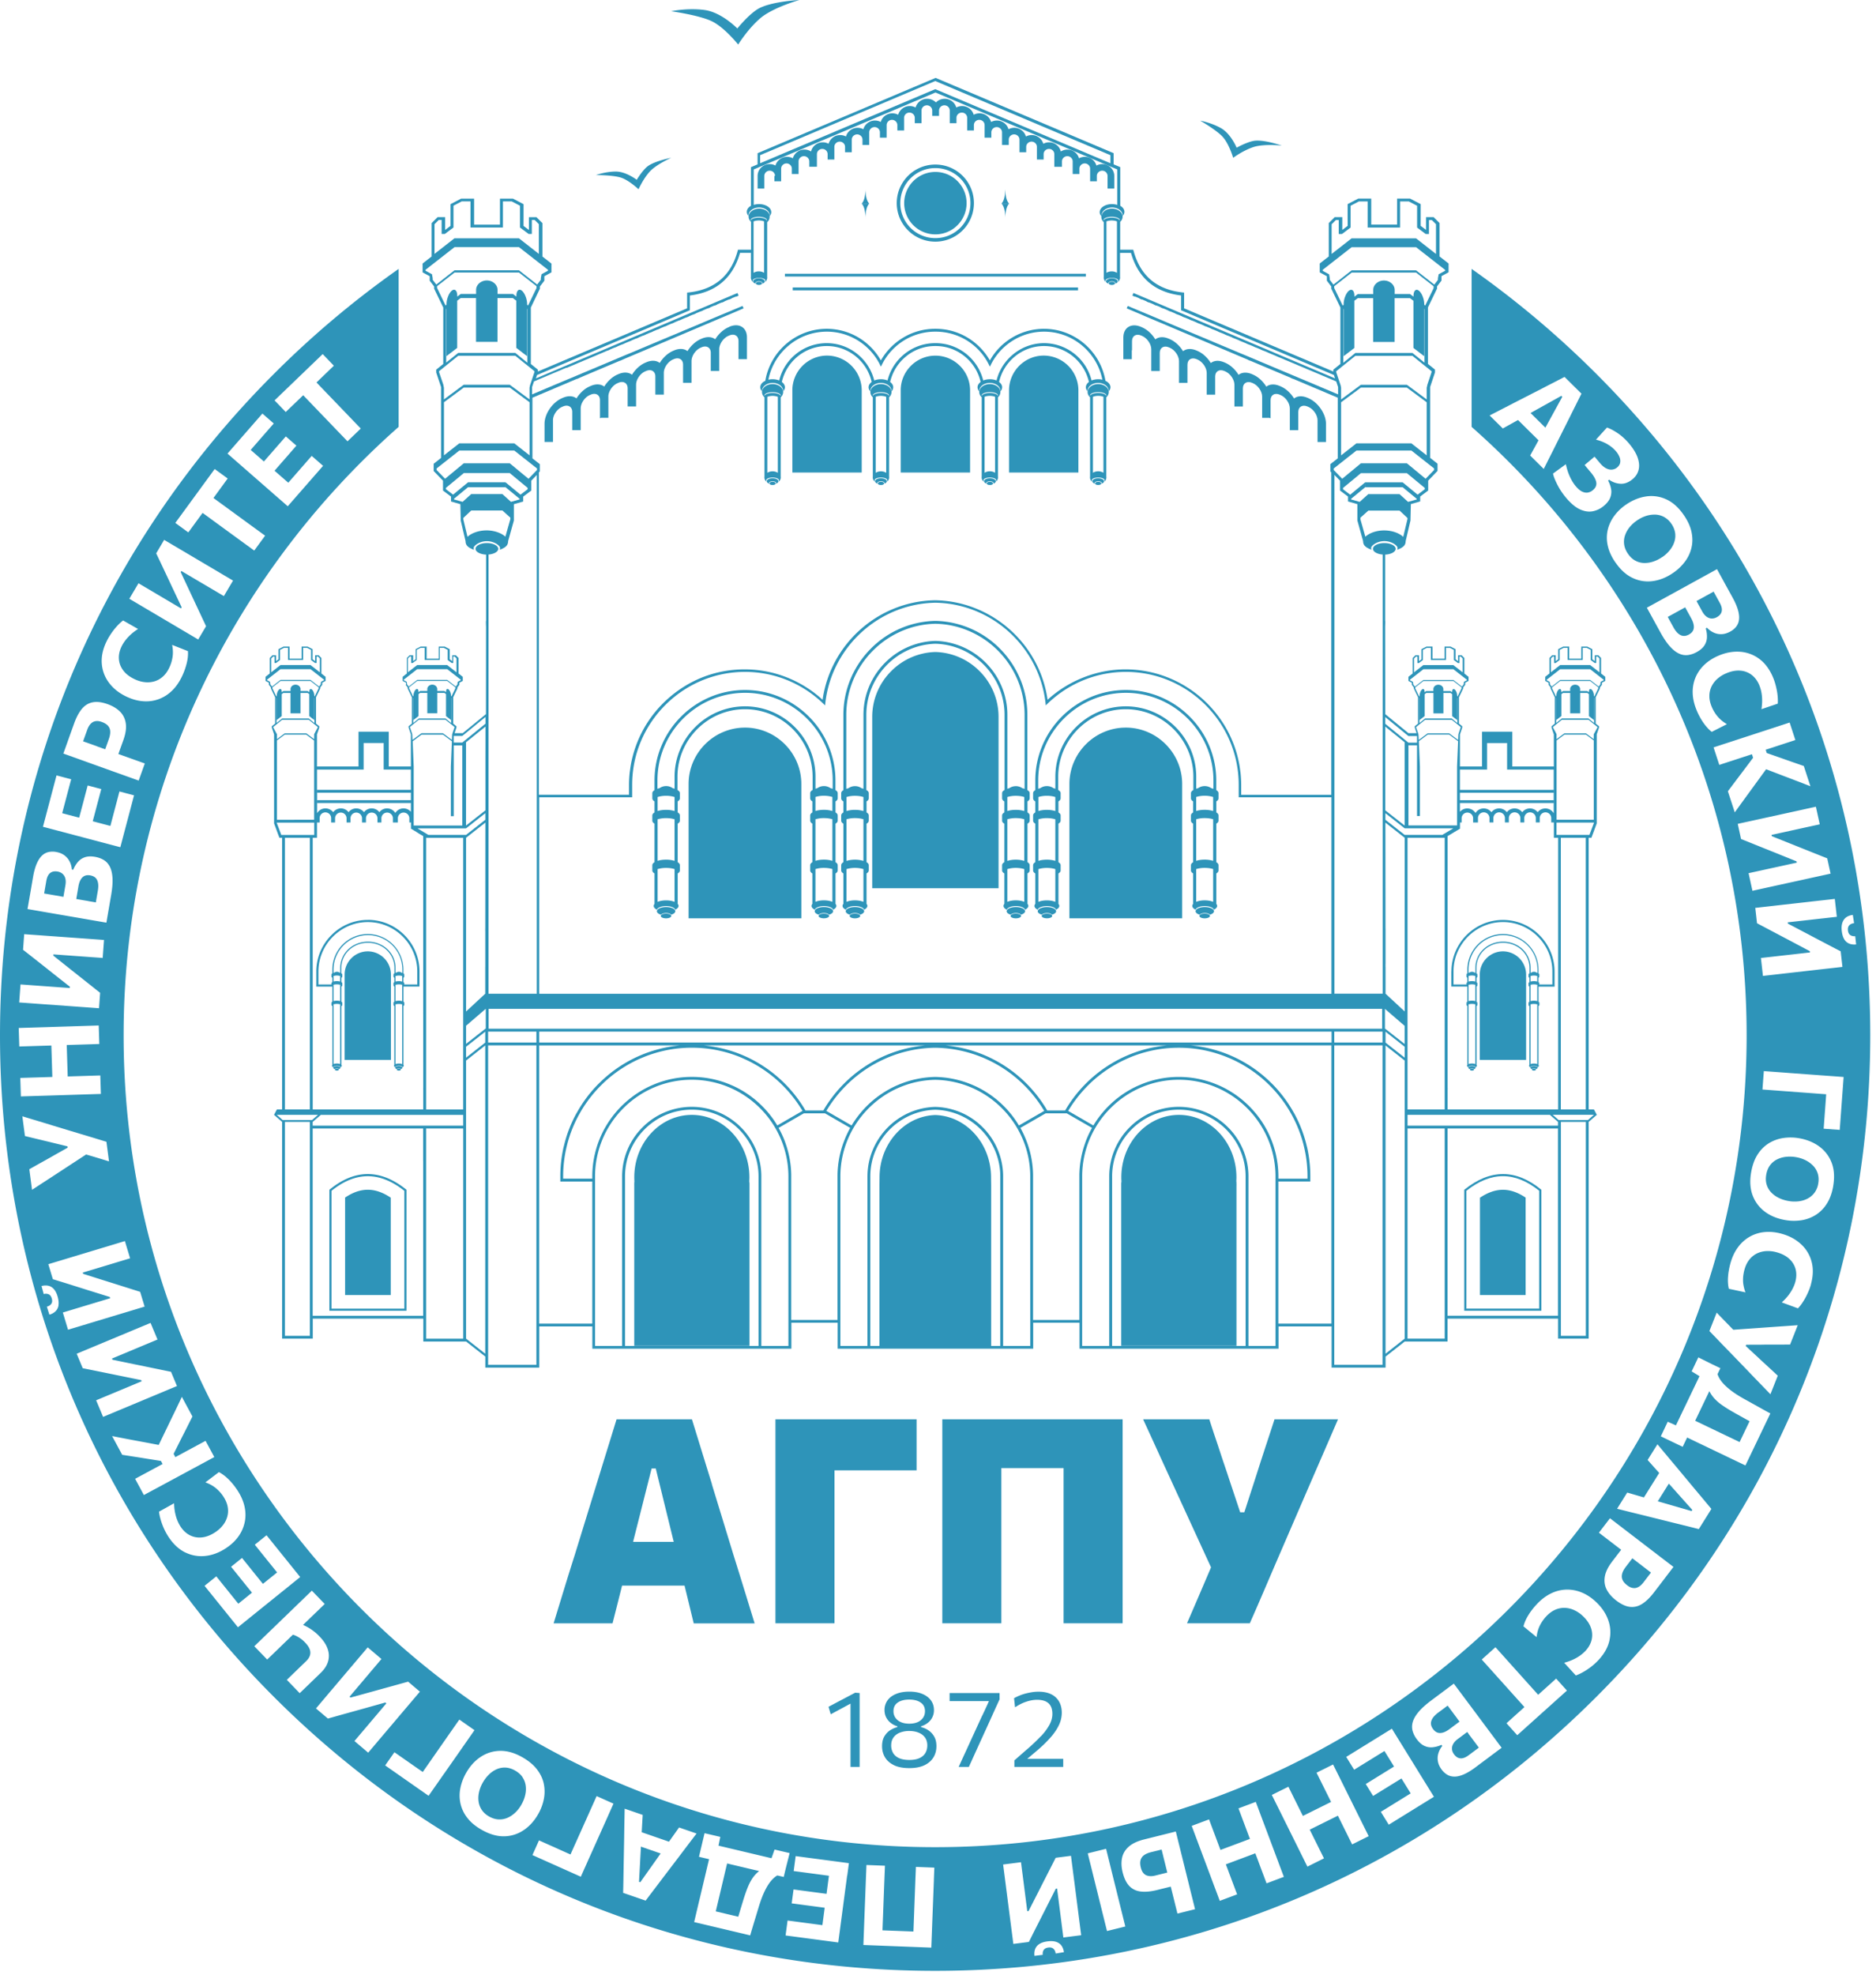
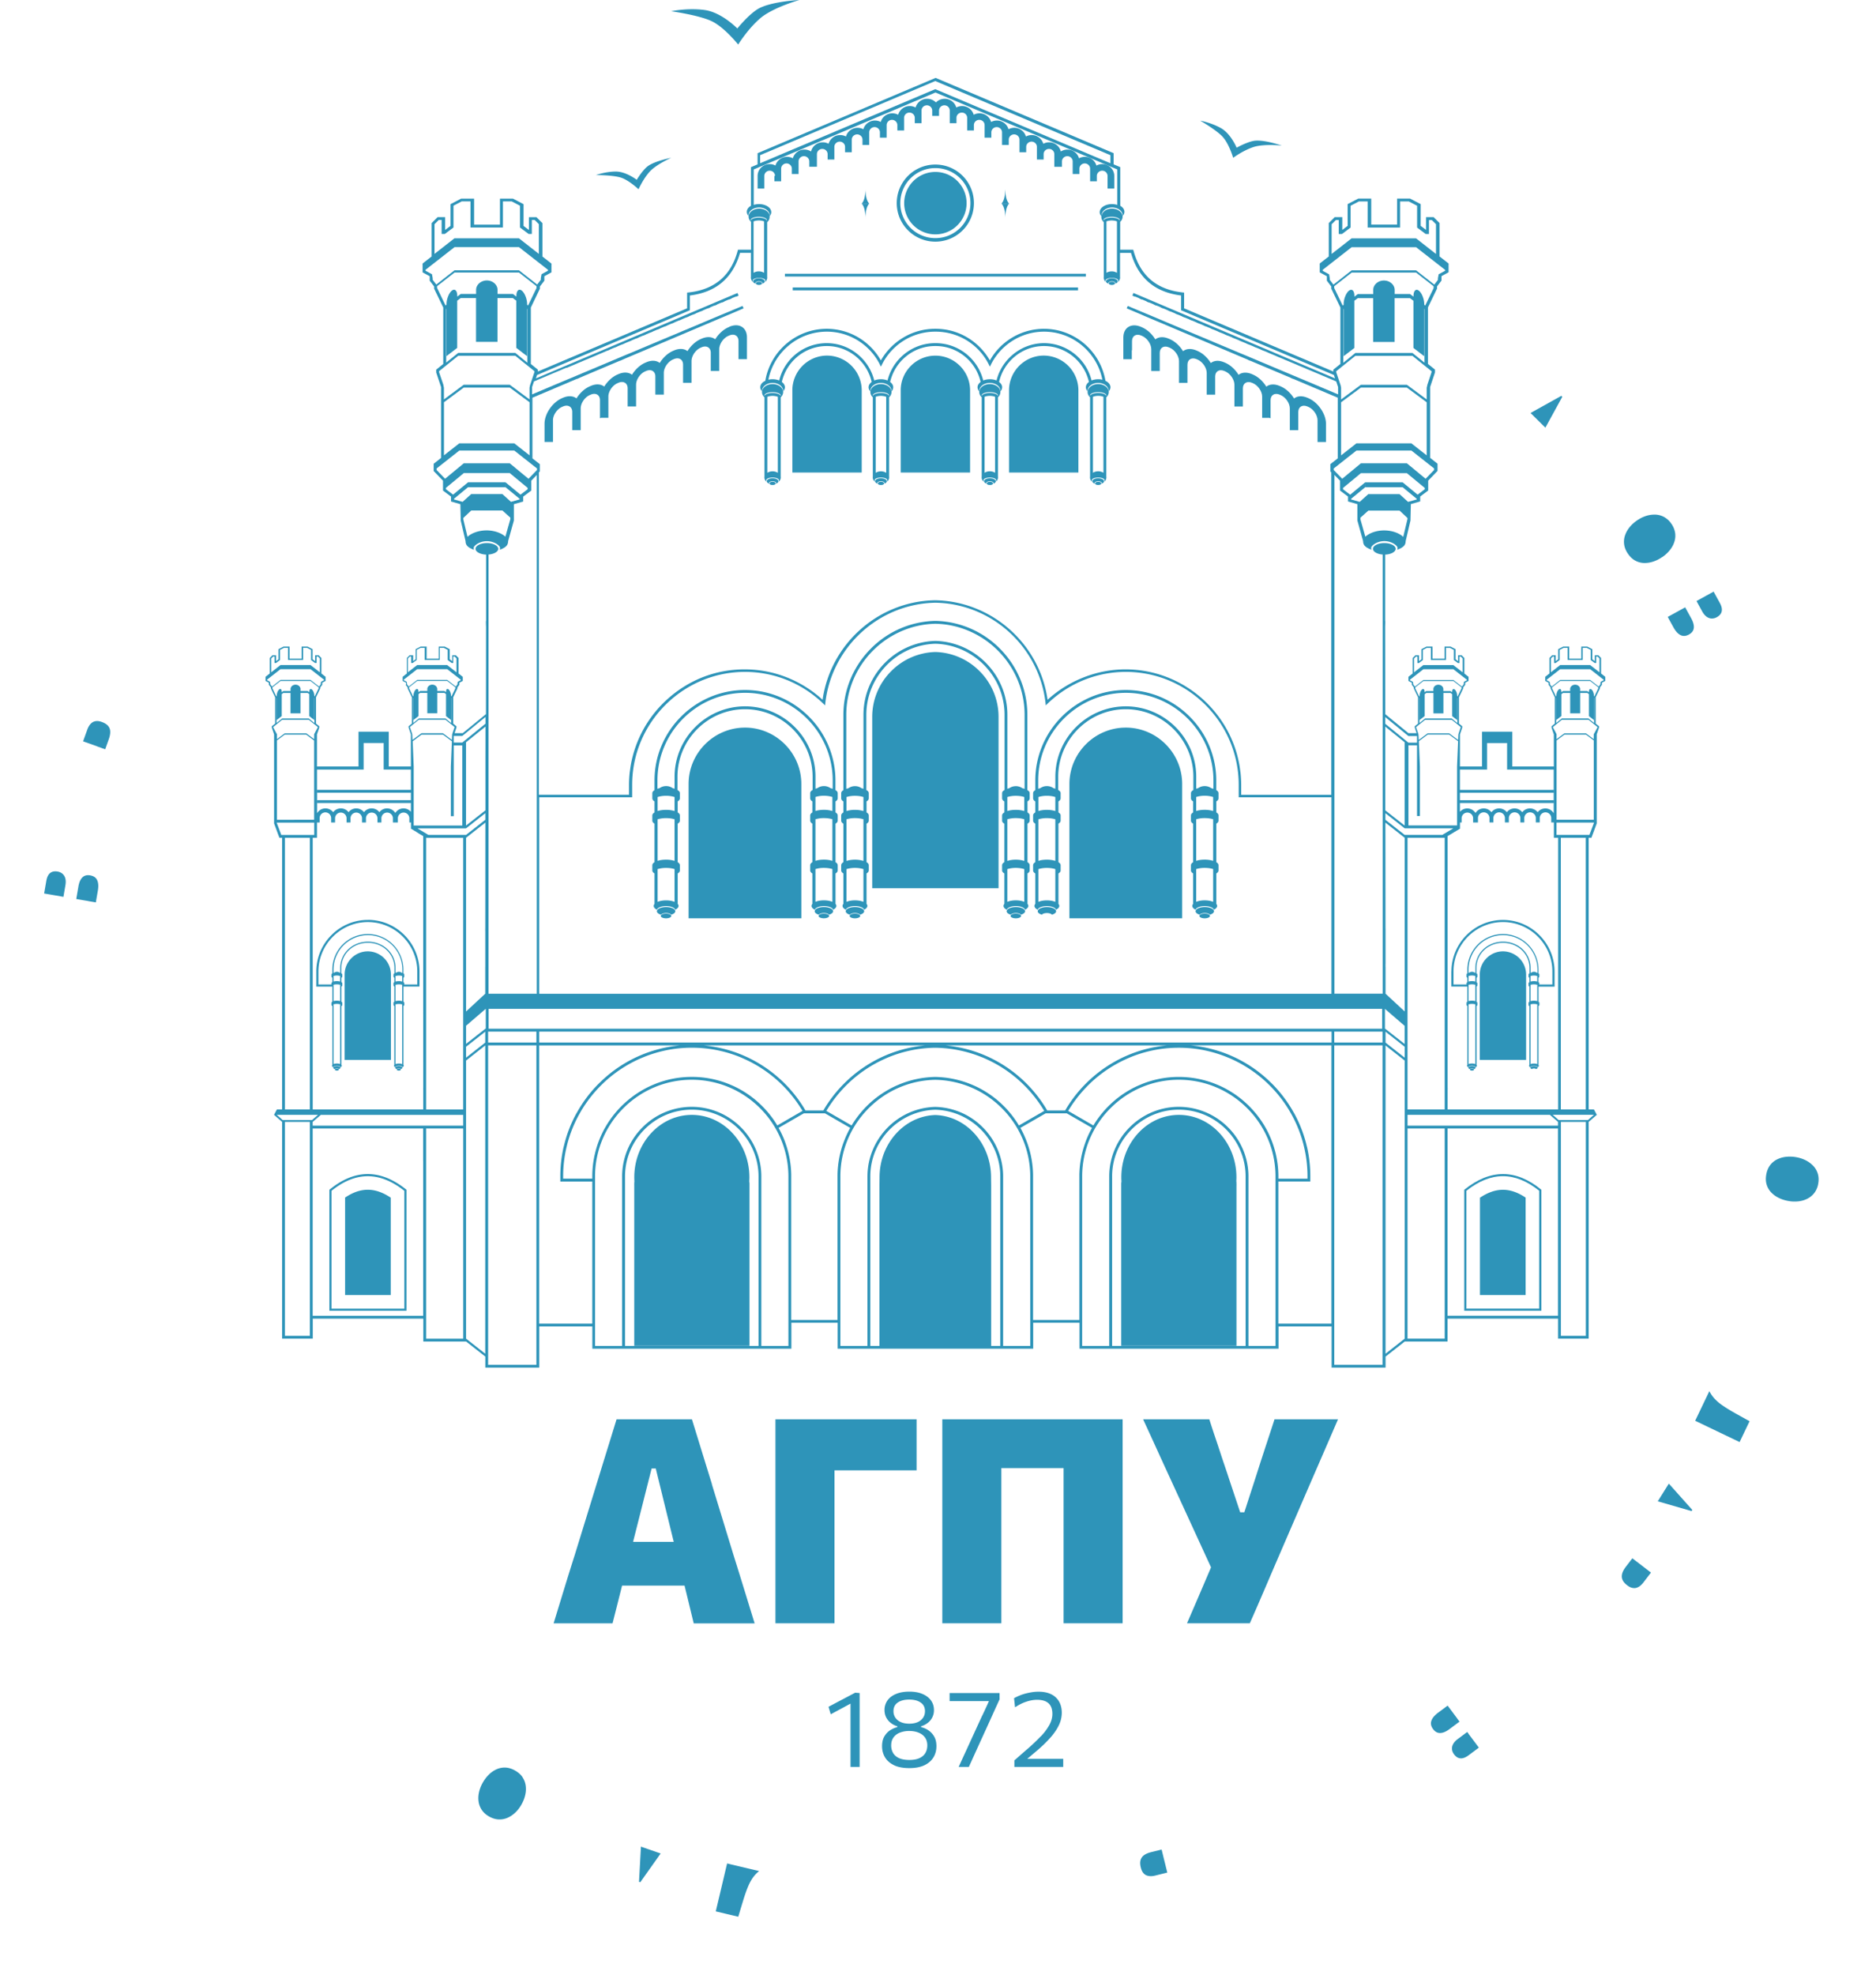
<svg xmlns="http://www.w3.org/2000/svg" width="248" height="261" fill="none">
  <path d="M94.12 196.141a1724.23 1724.23 0 0 1-1.373-4.441c-.41-1.337-.837-2.714-1.277-4.138h-9.964c-.415 1.359-.833 2.71-1.248 4.048-.414 1.338-.88 2.848-1.398 4.535l-2.856 9.266a413.233 413.233 0 0 0-1.42 4.548l-1.398 4.566h7.789c.34-1.338.695-2.728 1.057-4.178l.203-.811h8.26c.069.276.133.552.203.833l1.01 4.16h8.052c-.44-1.437-.906-2.943-1.39-4.518a848.438 848.438 0 0 0-1.428-4.596l-2.835-9.265.013-.009zm-7.431-2.08 2.377 9.697H83.69l2.452-9.697h.547zM121.172 194.307v-6.749h-18.66v26.958h7.806v-20.209h10.854zM140.6 205.8v8.717h7.807v-26.959h-23.839v26.959h7.807v-20.511h8.225v11.798-.004zM156.922 214.516h8.298a396.535 396.535 0 0 0 1.86-4.272c.648-1.511 1.256-2.93 1.826-4.255l3.668-8.489c.643-1.488 1.342-3.098 2.097-4.837.755-1.739 1.493-3.44 2.21-5.105h-8.394c-.276.858-.531 1.631-.755 2.317-.224.686-.44 1.329-.634 1.929-.195.6-.393 1.2-.587 1.804l-.635 1.985-1.381 4.255h-.548l-1.437-4.311a150.05 150.05 0 0 0-.643-1.929c-.202-.591-.401-1.187-.595-1.787-.194-.6-.41-1.243-.643-1.929-.233-.686-.488-1.467-.764-2.334h-8.752a604.425 604.425 0 0 1 1.843 4.017c.535 1.178 1.1 2.408 1.692 3.694l5.446 11.855c-.566 1.338-1.114 2.611-1.636 3.828a883.074 883.074 0 0 1-1.54 3.564h.004zM116.456 63.203c-.427 0-.776.177-.776.393 0 .13.125.246.319.32a.115.115 0 0 1-.022-.074c0-.134.216-.242.479-.242.264 0 .479.108.479.242a.144.144 0 0 1-.021.073c.194-.073.319-.185.319-.319 0-.216-.349-.393-.777-.393z" fill="#2E94B9" />
  <path d="M116.457 63.67c-.228 0-.414.096-.414.212 0 .117.186.212.414.212.229 0 .415-.095.415-.212 0-.116-.186-.211-.415-.211zM117.531 52.498a.924.924 0 0 0 .324-.682c0-.587-.626-1.061-1.398-1.061-.773 0-1.398.474-1.398 1.061 0 .26.12.496.323.682v10.49c-.008.04-.008.078-.008.117a.72.72 0 0 0 .25.527v-.181c0-.19.371-.346.833-.346.462 0 .833.156.833.346v.18a.72.72 0 0 0 .25-.526c0-.038 0-.077-.009-.116V52.498zm-1.074 9.787a1.29 1.29 0 0 0-.695.195V52.45c.147-.103.552-.138.695-.138.142 0 .548.035.695.139V62.48a1.3 1.3 0 0 0-.695-.195zm0-10.352c-.591 0-1.075.198-1.075.444v-.112c0-.246.479-.444 1.075-.444.595 0 1.074.198 1.074.444v.112c0-.246-.479-.444-1.074-.444zM109.333 46.99a4.599 4.599 0 0 0-4.587 4.588V62.44h9.17V51.578a4.602 4.602 0 0 0-4.587-4.587h.004z" fill="#2E94B9" />
  <path d="M100.508 51.177c0 .199.086.38.229.54v-.052c0-.587.625-1.062 1.402-1.062.777 0 1.394.475 1.394 1.062v.047c.142-.16.229-.337.229-.535 0-.267-.156-.514-.406-.7.617-2.71 3.047-4.75 5.942-4.75 2.896 0 5.321 2.04 5.934 4.75-.25.19-.406.433-.406.7 0 .199.087.38.229.54v-.052c0-.587.626-1.062 1.394-1.062.768 0 1.403.475 1.403 1.062v.051a.81.81 0 0 0 .228-.539c0-.267-.155-.514-.405-.7.617-2.71 3.046-4.75 5.933-4.75h.091c2.887 0 5.321 2.04 5.934 4.75-.251.19-.406.433-.406.7 0 .199.086.38.229.54v-.052c0-.587.625-1.062 1.402-1.062.777 0 1.394.475 1.394 1.062v.051a.807.807 0 0 0 .229-.539c0-.267-.155-.514-.406-.7.617-2.71 3.047-4.75 5.934-4.75s5.325 2.04 5.942 4.75c-.25.19-.405.433-.405.7 0 .199.086.376.228.535v-.047c0-.587.626-1.062 1.394-1.062.768 0 1.403.475 1.403 1.062v.051a.81.81 0 0 0 .228-.539c0-.354-.263-.665-.664-.854-.656-3.893-4.057-6.87-8.122-6.87a8.215 8.215 0 0 0-7.155 4.177c-1.424-2.49-4.099-4.178-7.159-4.178h-.091c-3.059 0-5.735 1.688-7.159 4.178a8.222 8.222 0 0 0-7.155-4.178c-4.065 0-7.47 2.978-8.122 6.87-.405.19-.664.501-.664.855zm8.79-7.35c3.008 0 5.632 1.71 6.948 4.208l.207.423.216-.431a7.931 7.931 0 0 1 2.835-3.038 7.836 7.836 0 0 1 4.109-1.161h.09c1.502 0 2.913.427 4.109 1.16a7.871 7.871 0 0 1 2.835 3.039l.216.431.207-.423c1.316-2.498 3.94-4.207 6.948-4.207 3.806 0 6.999 2.74 7.711 6.352a2.078 2.078 0 0 0-.552-.065c-.324 0-.626.065-.876.164a6.489 6.489 0 0 0-6.283-4.932c-2.987 0-5.589 2.114-6.279 4.932a2.318 2.318 0 0 0-.876-.164c-.324 0-.626.065-.885.164a6.488 6.488 0 0 0-6.279-4.932h-.091c-2.977 0-5.575 2.067-6.279 4.932a2.353 2.353 0 0 0-.884-.164c-.328 0-.626.065-.876.164-.691-2.818-3.254-4.932-6.279-4.932a6.457 6.457 0 0 0-6.284 4.932 2.31 2.31 0 0 0-.876-.164c-.194 0-.379.018-.552.065.712-3.612 3.91-6.352 7.712-6.352h.008zM91.454 147.333c-4.199 0-7.604 3.689-7.604 8.246 0 .173.005.337.013.501-.004.073-.004.147-.013.22h-.004v.073c0 .104-.004.208-.004.303h.004v21.171H99.08V156.3h-.018c0-.073-.004-.147-.013-.22.013-.164.018-.332.018-.501 0-4.557-3.405-8.246-7.608-8.246h-.005zM114.408 28.806c.018-.842.151-1.524.501-1.9h-.997c.35.376.483 1.058.501 1.9h-.005z" fill="#2E94B9" />
  <path d="M103.207 52.498a.924.924 0 0 0 .324-.682c0-.587-.626-1.061-1.398-1.061-.773 0-1.399.474-1.399 1.061 0 .26.121.496.324.682v10.49c-.009.04-.009.078-.009.117 0 .199.095.384.251.527v-.181c0-.19.371-.346.833-.346.461 0 .832.156.832.346v.18a.718.718 0 0 0 .251-.526c0-.038 0-.077-.009-.116V52.498zm-1.074 9.787c-.264 0-.51.074-.695.195V52.45c.147-.103.552-.138.695-.138.142 0 .548.035.694.139V62.48a1.297 1.297 0 0 0-.694-.195zm0-10.352c-.592 0-1.075.198-1.075.444v-.112c0-.246.479-.444 1.075-.444.595 0 1.074.198 1.074.444v.112c0-.246-.479-.444-1.074-.444zM114.413 25.008c-.018.842-.151 1.523-.501 1.899h.997c-.35-.376-.483-1.057-.501-1.899h.005zM99.87 37.483c-.017-.021-.022.005-.022-.073s.216-.242.48-.242c.263 0 .479.164.479.242 0 .078-.009.052-.022.073.194-.073.319-.142.319-.319 0-.177-.349-.393-.776-.393-.428 0-.777.22-.777.393 0 .173.125.246.32.32z" fill="#2E94B9" />
  <path d="M100.745 37.445c0-.117-.186-.212-.415-.212-.228 0-.414.096-.414.212 0 .117.186.211.414.211.229 0 .415-.094.415-.211zM102.134 63.203c-.427 0-.777.177-.777.393 0 .13.126.246.32.32a.146.146 0 0 1-.022-.074c0-.134.216-.242.479-.242s.479.108.479.242a.145.145 0 0 1-.021.074c.194-.074.319-.186.319-.32 0-.216-.35-.393-.777-.393z" fill="#2E94B9" />
  <path d="M102.131 63.67c-.229 0-.414.096-.414.212 0 .117.185.212.414.212.229 0 .414-.095.414-.212 0-.116-.185-.211-.414-.211zM102.375 23.247v.712h.889v-1.674c0-.375.319-.69.708-.69.388 0 .707.315.707.69v.712h.889v-1.67c0-.375.32-.69.708-.69.388 0 .708.315.708.69v.712h1.009v-1.67c0-.38.32-.69.708-.69.389 0 .708.306.708.69v.712h.889v-1.674c0-.376.319-.69.708-.69.388 0 .707.314.707.69v.712h.889v-1.67c0-.376.32-.69.708-.69.388 0 .708.314.708.69v.712h.889v-1.675c0-.375.319-.69.708-.69.388 0 .707.315.707.69v.712h.889v-1.67c0-.375.32-.69.708-.69.388 0 .708.315.708.69v.712h.889v-1.67c0-.38.319-.69.707-.69.389 0 .708.306.708.69v.712h.889v-1.674c0-.375.319-.69.708-.69.388 0 .708.315.708.69v.712h.902v-.712c0-.375.319-.69.707-.69.389 0 .708.315.708.69v1.674h.889v-.712c0-.38.319-.69.708-.69.388 0 .707.306.707.69v1.67h.889v-.712c0-.375.32-.69.708-.69.389 0 .708.315.708.69v1.67h.889v-.712c0-.375.319-.69.708-.69.388 0 .707.315.707.69v1.675h.889v-.712c0-.376.32-.69.708-.69.388 0 .708.314.708.69v1.67h.889v-.712c0-.376.319-.69.707-.69.389 0 .708.314.708.69v1.674h.889v-.712c0-.38.32-.69.708-.69a.7.7 0 0 1 .708.69v1.67h1.009v-.712c0-.375.32-.69.708-.69.389 0 .708.315.708.69v1.67h.889v-.712c0-.375.319-.69.708-.69.388 0 .707.315.707.69v1.674h.889v-.712c0-.38.32-.69.708-.69a.7.7 0 0 1 .708.69v1.67h.889v-1.67c0-.858-.717-1.562-1.597-1.562-.272 0-.535.07-.764.195a1.59 1.59 0 0 0-1.536-1.153c-.272 0-.535.07-.764.19a1.59 1.59 0 0 0-1.536-1.152c-.32 0-.617.095-.868.255a1.59 1.59 0 0 0-1.553-1.213c-.281 0-.535.069-.764.194a1.59 1.59 0 0 0-1.536-1.152c-.281 0-.535.069-.764.19a1.59 1.59 0 0 0-1.536-1.152c-.272 0-.536.069-.764.194a1.591 1.591 0 0 0-1.537-1.152c-.271 0-.535.069-.763.19a1.584 1.584 0 0 0-1.537-1.144c-.272 0-.535.069-.763.19a1.592 1.592 0 0 0-1.537-1.152c-.272 0-.535.069-.764.194a1.59 1.59 0 0 0-1.536-1.153c-.449 0-.859.182-1.152.48H123.723a1.598 1.598 0 0 0-1.152-.48 1.59 1.59 0 0 0-1.536 1.153 1.595 1.595 0 0 0-.764-.195 1.59 1.59 0 0 0-1.536 1.153 1.643 1.643 0 0 0-.764-.19c-.734 0-1.355.483-1.537 1.143a1.636 1.636 0 0 0-.763-.19c-.734 0-1.355.492-1.537 1.153a1.592 1.592 0 0 0-.763-.194c-.734 0-1.356.491-1.537 1.152a1.611 1.611 0 0 0-.764-.19A1.59 1.59 0 0 0 109.534 19a1.57 1.57 0 0 0-.764-.194c-.759 0-1.389.518-1.553 1.213a1.612 1.612 0 0 0-.868-.255 1.59 1.59 0 0 0-1.536 1.152 1.641 1.641 0 0 0-.764-.19 1.59 1.59 0 0 0-1.536 1.152 1.596 1.596 0 0 0-.764-.194c-.876 0-1.597.7-1.597 1.563v1.67h.889v-1.67c0-.38.32-.691.708-.691a.7.7 0 0 1 .708.69h-.082zM104.795 37.989v.38h37.717v-.38h-37.717z" fill="#2E94B9" />
  <path d="M123.65 31.934h.004a5.094 5.094 0 1 0 0-10.189h-.013a5.094 5.094 0 1 0 0 10.189H123.65zm-4.635-5.092c0-2.56 2.072-4.63 4.631-4.63h.013a4.628 4.628 0 0 1 4.63 4.63 4.624 4.624 0 0 1-4.63 4.626h-.013a4.625 4.625 0 0 1-4.631-4.626zM96.444 43.184l-.12.052c-.708.302-1.343.902-1.774 1.601-.427-.332-1.066-.393-1.774-.09l-.12.051c-.708.302-1.343.902-1.774 1.601-.428-.332-1.066-.392-1.774-.09l-.12.052c-.709.302-1.343.901-1.775 1.6-.427-.332-1.065-.392-1.773-.09l-.12.052c-.709.302-1.343.902-1.775 1.6-.427-.332-1.066-.392-1.773-.09l-.121.052c-.708.302-1.342.902-1.774 1.6-.427-.331-1.066-.392-1.773-.09l-.121.052c-.708.302-1.342.902-1.774 1.601-.427-.332-1.066-.393-1.773-.09l-.121.051c-1.282.548-2.33 2.072-2.33 3.392v2.4h1.117v-2.875c0-.686.548-1.484 1.213-1.765l.12-.051c.665-.285 1.213.047 1.213.729v2.4h1.118v-2.875c0-.686.548-1.484 1.212-1.765l.121-.051c.665-.285 1.213.047 1.213.729v2.4l.138-.061h.975v-2.819c0-.685.548-1.484 1.213-1.764l.12-.052c.665-.285 1.214.047 1.214.73v2.399h1.117v-2.875c0-.685.548-1.484 1.213-1.764l.12-.052c.665-.285 1.213.047 1.213.73v2.398h1.118V49.273c0-.686.548-1.484 1.213-1.765l.12-.051c.665-.285 1.213.047 1.213.729v2.4h1.118V47.71c0-.686.548-1.484 1.212-1.765l.121-.052c.665-.284 1.213.048 1.213.73v2.4h1.118v-2.875c0-.686.548-1.484 1.212-1.765l.121-.052c.665-.285 1.213.048 1.213.73v2.399h1.117v-2.874c0-1.32-1.048-1.95-2.33-1.403h.03zM108.914 119.866c-.669 0-1.213.246-1.213.552 0 .194.216.363.548.462.087-.13.354-.225.669-.225.315 0 .583.095.669.225.328-.099.548-.268.548-.462 0-.306-.544-.552-1.213-.552h-.008z" fill="#2E94B9" />
  <path d="M108.912 120.729c-.384 0-.695.142-.695.315 0 .172.311.315.695.315.384 0 .694-.143.694-.315 0-.173-.31-.315-.694-.315zM44.534 141.227c-.151 0-.272.056-.272.125s.12.125.272.125c.15 0 .272-.056.272-.125s-.121-.125-.272-.125z" fill="#2E94B9" />
  <path d="M44.526 140.886c-.264 0-.475.095-.475.216 0 .077.086.142.216.181.034-.052.138-.091.263-.091s.228.039.263.091c.13-.039.216-.104.216-.181 0-.121-.212-.216-.48-.216h-.004zM52.72 140.885c-.264 0-.48.095-.48.216 0 .078.087.142.216.181.034-.052.138-.09.263-.09s.229.038.264.09c.129-.039.215-.103.215-.181 0-.121-.211-.216-.474-.216h-.005z" fill="#2E94B9" />
  <path d="M52.721 141.227c-.15 0-.272.056-.272.125s.121.125.272.125c.151 0 .272-.056.272-.125s-.12-.125-.272-.125zM48.62 125.721a3.07 3.07 0 0 0-3.063 3.06v11.285h6.123v-11.285a3.071 3.071 0 0 0-3.06-3.06zM88.05 119.866c-.668 0-1.212.246-1.212.553 0 .194.216.362.548.461.086-.129.354-.224.669-.224.315 0 .582.095.669.224.328-.099.548-.267.548-.461 0-.307-.544-.553-1.213-.553h-.008zM113.015 119.866c-.669 0-1.212.246-1.212.552 0 .194.216.363.548.462.086-.13.354-.225.669-.225.315 0 .582.095.669.225.328-.099.548-.268.548-.462 0-.306-.544-.552-1.213-.552h-.009z" fill="#2E94B9" />
  <path d="M113.019 120.729c-.384 0-.695.142-.695.315 0 .172.311.315.695.315.384 0 .695-.143.695-.315 0-.173-.311-.315-.695-.315zM110.444 104.411v-1.269c0-6.58-5.377-11.958-11.958-11.958s-11.963 5.377-11.963 11.958v1.269c-.18.121-.289.255-.289.397v.648h.005s-.005.034-.005.051c0 .147.108.285.29.397v1.455c-.182.112-.29.25-.29.397v.643h.005s-.005.034-.005.056c0 .142.108.28.29.392v5.088c-.182.113-.29.251-.29.397v.643h.005c0 .022-.005.039-.005.056 0 .147.108.285.29.397v4.018a.435.435 0 0 0-.108.272c0 .194.164.371.431.501.074-.272.587-.484 1.209-.484.62 0 1.134.212 1.204.484.271-.13.44-.307.44-.501a.41.41 0 0 0-.112-.272v-4.018c.18-.112.289-.25.289-.397 0-.017 0-.034-.005-.056h.005v-.643c0-.146-.108-.284-.29-.397v-5.088c.182-.112.29-.25.29-.392 0-.022 0-.039-.005-.056h.005v-.643c0-.147-.108-.285-.29-.397v-1.455c.182-.112.29-.25.29-.397 0-.017 0-.034-.005-.051h.005v-.648c0-.155-.121-.298-.32-.414v-1.739c0-4.911 4.018-8.933 8.933-8.933s8.933 4.022 8.933 8.933v1.739c-.198.121-.319.263-.319.414v.648h.004s-.004.034-.004.051c0 .147.108.285.289.397v1.455c-.181.112-.289.25-.289.397v.643h.004s-.004.034-.004.056c0 .142.108.28.289.392v5.088c-.181.113-.289.251-.289.397v.643h.004c-.004.022-.004.039-.004.056 0 .147.108.285.289.397v4.018a.419.419 0 0 0-.112.272c0 .194.164.371.44.501.069-.272.582-.484 1.204-.484.621 0 1.135.212 1.208.484.268-.13.432-.307.432-.501a.411.411 0 0 0-.112-.272v-4.018c.189-.112.289-.25.289-.397v-.699c0-.146-.104-.284-.289-.397v-5.088c.189-.112.289-.25.289-.392v-.699c0-.147-.104-.285-.289-.397v-1.455c.189-.112.289-.25.289-.397v-.699c0-.142-.104-.28-.289-.397h-.009zm-21.27 14.772c-.29-.125-.683-.199-1.119-.199-.435 0-.832.074-1.122.199v-4.333a3.867 3.867 0 0 1 1.122-.155c.428 0 .807.056 1.118.155v4.333zm0-5.425a3.858 3.858 0 0 0-1.119-.155c-.422 0-.815.056-1.122.155v-5.489a3.867 3.867 0 0 1 1.122-.155c.428 0 .807.056 1.118.155v5.489zm0-6.581a3.858 3.858 0 0 0-1.119-.155c-.422 0-.815.056-1.122.155v-1.765c0-.03 0-.064.005-.09.306-.095.695-.16 1.117-.16.423 0 .803.065 1.118.16v1.855zm20.864 12.002c-.297-.126-.69-.199-1.122-.199-.431 0-.824.073-1.117.199v-4.333a3.85 3.85 0 0 1 1.117-.155c.423 0 .816.056 1.122.155v4.333zm0-5.425a3.886 3.886 0 0 0-1.122-.155c-.423 0-.807.056-1.117.155v-5.489a3.85 3.85 0 0 1 1.117-.155c.423 0 .816.056 1.122.155v5.489zm0-6.581a3.886 3.886 0 0 0-1.122-.155c-.423 0-.807.056-1.117.155v-1.856a3.842 3.842 0 0 1 1.117-.159c.423 0 .807.064 1.118.159.004.031.004.065.004.091v1.765zm.031-2.939c-.087-.021-.177-.052-.268-.073a1.519 1.519 0 0 0-1.761 0c-.086.021-.164.047-.237.069v-1.58c0-5.122-4.195-9.308-9.313-9.308s-9.313 4.186-9.313 9.308v1.58c-.073-.022-.155-.048-.237-.069a1.513 1.513 0 0 0-1.76 0c-.096.021-.182.052-.268.073v-1.1c0-6.37 5.213-11.579 11.582-11.579 6.37 0 11.583 5.214 11.583 11.579v1.1h-.008zM88.048 120.729c-.384 0-.695.142-.695.315 0 .172.311.315.695.315.384 0 .695-.143.695-.315 0-.173-.31-.315-.695-.315z" fill="#2E94B9" />
  <path d="M98.486 96.153c-4.1 0-7.457 3.353-7.457 7.452v17.75h14.906v-17.75c0-4.095-3.353-7.453-7.453-7.453h.004zM53.352 141.318v-.013s-.004.004-.004.013h.004zM48.63 121.563a6.783 6.783 0 0 0-4.812 2.006 6.814 6.814 0 0 0-2.007 4.821v1.709h-.004v.284h2.123v1.99c-.074.047-.112.095-.112.155v.281c0 .039.021.077.064.112h.052v7.811a.162.162 0 0 0-.047.108c0 .077.069.146.172.198.03-.108.233-.194.475-.194.242 0 .449.086.479.194.104-.052.173-.121.173-.198a.162.162 0 0 0-.048-.108v-7.768c.074-.047.112-.095.112-.155v-.281c0-.056-.038-.108-.112-.155v-1.998c.074-.048.112-.095.112-.156v-.28c0-.056-.038-.108-.112-.155v-.57c.074-.048.112-.095.112-.16v-.272c0-.064-.047-.112-.125-.164v-.681c0-1.925 1.58-3.345 3.509-3.345 1.929 0 3.508 1.42 3.508 3.345v.681c-.078.052-.125.104-.125.164v.255h.004l-.004.017c0 .065.047.112.112.16v.57c-.069.047-.112.094-.112.155v.255h.004s-.004.012-.004.021c0 .056.047.108.112.155v1.999c-.069.047-.112.094-.112.155v.254h.004s-.004.013-.004.022c0 .056.047.108.112.155v7.768c-.03.035-.047.069-.047.108 0 .078.069.147.172.199.03-.108.233-.195.48-.195.245 0 .444.087.474.195.104-.052.173-.121.173-.199 0-.039-.018-.073-.048-.108v-7.811h.052c.039-.034.065-.073.065-.112v-.28c0-.057-.04-.108-.113-.156v-1.989h2.12v-1.994c0-3.754-3.065-6.823-6.819-6.823l-.009.005zm-3.656 19.052a1.24 1.24 0 0 0-.444-.073c-.173 0-.324.03-.44.073v-7.893c.125-.034.271-.056.44-.056.168 0 .319.022.444.056v7.893zm0-8.32a1.686 1.686 0 0 0-.444-.056c-.173 0-.315.022-.44.056v-2.158c.125-.034.271-.056.44-.056.168 0 .319.022.444.056v2.158zm0-2.585a1.686 1.686 0 0 0-.444-.056c-.173 0-.315.022-.44.056v-.69s0-.03.004-.039c.12-.039.267-.065.431-.065.164 0 .32.022.44.065.005.013.005.03.005.039v.69h.004zm8.195 10.91a1.176 1.176 0 0 0-.44-.074c-.168 0-.324.03-.444.074v-7.893c.125-.035.271-.056.444-.056s.32.021.44.056v7.893zm0-8.321a1.652 1.652 0 0 0-.44-.056c-.168 0-.32.022-.444.056v-2.157c.125-.035.271-.056.444-.056s.32.021.44.056v2.157zm0-2.584a1.61 1.61 0 0 0-.44-.057c-.168 0-.32.022-.444.057v-.691s0-.03.004-.039c.12-.039.272-.065.44-.065.168 0 .315.022.44.065v.73zm.013-1.153a.831.831 0 0 0-.108-.03.586.586 0 0 0-.34-.112.656.656 0 0 0-.35.112c-.035.004-.065.017-.095.022v-.622c0-2.011-1.644-3.491-3.655-3.491s-3.656 1.48-3.656 3.491v.622a.362.362 0 0 0-.095-.022.586.586 0 0 0-.34-.112h-.005a.616.616 0 0 0-.34.112c-.04.004-.074.017-.108.03v-.431a4.564 4.564 0 0 1 4.552-4.553 4.565 4.565 0 0 1 4.553 4.553v.431h-.013zm1.98 1.537h-1.721v-.16c0-.056-.039-.108-.112-.155v-.57c.073-.048.112-.095.112-.16v-.272c0-.056-.039-.112-.112-.155v-.501a4.713 4.713 0 0 0-4.7-4.699 4.713 4.713 0 0 0-4.7 4.699v.501c-.073.048-.111.095-.111.155v.272c0 .065.038.112.112.16v.57c-.074.047-.112.094-.112.155v.16h-1.722v-1.709c0-3.595 2.939-6.538 6.533-6.538 3.595 0 6.534 2.939 6.534 6.538v1.709zM43.543 157.228v15.989h10.193v-15.989c-3.452-2.792-6.849-2.749-10.193 0zm9.908.138v15.57h-9.627v-15.57c3.215-2.589 6.395-2.559 9.627 0z" fill="#2E94B9" />
  <path d="M51.656 158.272c-2.071-1.385-3.965-1.406-6.037-.013v12.878h6.037v-12.869.004zM130.863 63.204c-.428 0-.777.177-.777.393 0 .129.125.245.319.319a.145.145 0 0 1-.021-.073c0-.134.215-.242.479-.242.263 0 .479.108.479.242a.146.146 0 0 1-.022.073c.194-.073.319-.186.319-.32 0-.215-.349-.392-.776-.392z" fill="#2E94B9" />
  <path d="M130.862 63.67c-.229 0-.415.096-.415.212 0 .117.186.212.415.212.228 0 .414-.095.414-.212 0-.116-.186-.211-.414-.211zM131.926 52.498a.924.924 0 0 0 .324-.682c0-.587-.626-1.061-1.399-1.061-.772 0-1.398.474-1.398 1.061 0 .26.121.496.324.682v10.49c-.009.04-.009.078-.009.117a.72.72 0 0 0 .25.527v-.181c0-.19.372-.346.833-.346.462 0 .833.156.833.346v.18a.717.717 0 0 0 .25-.526c0-.038.001-.077-.008-.116V52.498zm-.38 9.977a1.297 1.297 0 0 0-.695-.194c-.263 0-.509.074-.694.194V52.446c.151-.103.552-.138.694-.138.143 0 .548.035.695.138v10.03zm-.695-10.547c-.591 0-1.074.199-1.074.445v-.112c0-.246.479-.445 1.074-.445.596 0 1.075.199 1.075.445v.112c0-.246-.479-.445-1.075-.445zM137.978 46.99c-2.516 0-4.587 2.064-4.587 4.588V62.44h9.17V51.578a4.599 4.599 0 0 0-4.587-4.587h.004zM123.658 46.999c-2.525 0-4.588 2.063-4.588 4.579V62.44h9.171V51.578c0-2.516-2.063-4.579-4.588-4.579h.005zM155.848 147.333c-4.203 0-7.612 3.689-7.612 8.246 0 .173.004.337.017.501-.004.073-.013.147-.013.22h-.017v21.547h15.233v-21.171h.004c0-.095-.004-.199-.004-.303v-.073h-.004c-.004-.073-.004-.147-.013-.22.004-.164.013-.332.013-.501 0-4.557-3.405-8.246-7.604-8.246zM132.899 28.806c.017-.842.151-1.524.5-1.9h-.997c.35.376.484 1.058.501 1.9h-.004zM146.252 52.498a.924.924 0 0 0 .324-.682c0-.587-.626-1.061-1.398-1.061-.773 0-1.399.474-1.399 1.061 0 .26.121.496.324.682v10.49c-.009.04-.009.078-.009.117 0 .199.095.384.251.527v-.181c0-.19.371-.346.833-.346.461 0 .832.156.832.346v.18a.718.718 0 0 0 .251-.526c0-.038 0-.077-.009-.116V52.498zm-.38 9.977a1.297 1.297 0 0 0-.694-.194c-.264 0-.51.074-.695.194V52.446c.151-.103.552-.138.695-.138.142 0 .548.035.694.138v10.03zm-.694-10.547c-.592 0-1.075.199-1.075.445v-.112c0-.246.479-.445 1.075-.445.595 0 1.074.199 1.074.445v.112c0-.246-.479-.445-1.074-.445z" fill="#2E94B9" />
  <path d="M132.895 25.008c-.017.842-.151 1.523-.5 1.899h.996c-.349-.376-.483-1.057-.5-1.899h.004zM146.528 37.483c-.013-.021-.021.005-.021-.073s.216-.242.479-.242.479.164.479.242c0 .078-.009.052-.022.073.194-.073.32-.142.32-.319 0-.177-.35-.393-.777-.393-.427 0-.777.22-.777.393 0 .173.125.246.319.32z" fill="#2E94B9" />
  <path d="M146.983 37.233c-.229 0-.415.096-.415.212 0 .117.186.211.415.211.228 0 .414-.094.414-.211 0-.117-.186-.212-.414-.212zM145.177 63.204c-.427 0-.777.177-.777.393 0 .129.126.245.32.319a.146.146 0 0 1-.022-.073c0-.134.216-.242.479-.242s.479.108.479.242a.145.145 0 0 1-.021.073c.194-.073.319-.186.319-.32 0-.215-.35-.392-.777-.392z" fill="#2E94B9" />
  <path d="M145.176 63.67c-.229 0-.414.096-.414.212 0 .117.185.212.414.212.229 0 .414-.095.414-.212 0-.116-.185-.211-.414-.211zM143.543 36.173H103.764v.375H143.543v-.375zM149.65 46.287V45.07c0-.686.548-1.014 1.212-.73l.121.053c.665.284 1.213 1.083 1.213 1.765v2.874h1.118v-2.4c0-.686.548-1.014 1.212-.729l.121.052c.665.285 1.213 1.083 1.213 1.765V50.594h1.117v-2.4c0-.686.549-1.014 1.213-.729l.121.052c.665.285 1.213 1.083 1.213 1.765V52.156h1.117v-2.4c0-.685.548-1.013 1.213-.729l.121.052c.664.285 1.212 1.083 1.212 1.765V53.718h1.118v-2.4c0-.685.548-1.013 1.213-.728l.121.051c.664.285 1.212 1.084 1.212 1.765v2.818h.975l.139.06v-2.399c0-.686.548-1.014 1.212-.729l.121.052c.665.285 1.213 1.083 1.213 1.765v2.874h1.117v-2.4c0-.686.548-1.014 1.213-.729l.121.052c.664.285 1.212 1.083 1.212 1.765v2.874h1.118v-2.4c0-1.32-1.048-2.843-2.33-3.391l-.121-.052c-.708-.302-1.346-.246-1.774.09-.427-.698-1.066-1.298-1.773-1.6l-.121-.052c-.708-.302-1.342-.246-1.774.09-.427-.699-1.066-1.299-1.773-1.6l-.121-.052c-.708-.302-1.342-.246-1.774.09-.427-.699-1.066-1.299-1.774-1.6l-.12-.053c-.708-.302-1.342-.245-1.774.091-.427-.699-1.066-1.299-1.774-1.6l-.12-.053c-.708-.302-1.343-.246-1.774.09-.427-.698-1.066-1.298-1.774-1.6l-.121-.052c-.707-.302-1.342-.246-1.773.09-.427-.698-1.066-1.298-1.774-1.6l-.121-.052c-1.281-.548-2.33.086-2.33 1.402v2.874h1.118v-1.178l.03-.004zM138.392 119.866c-.669 0-1.212.246-1.212.552 0 .194.215.363.548.462.086-.13.354-.225.669-.225.315 0 .582.095.669.225.328-.099.548-.268.548-.462 0-.306-.544-.552-1.213-.552h-.009z" fill="#2E94B9" />
-   <path d="M138.402 120.729c-.384 0-.695.142-.695.315 0 .172.311.315.695.315.384 0 .695-.143.695-.315 0-.173-.311-.315-.695-.315zM202.776 141.227c-.151 0-.272.056-.272.125s.121.125.272.125c.151 0 .272-.056.272-.125s-.121-.125-.272-.125z" fill="#2E94B9" />
  <path d="M202.781 140.885c-.263 0-.474.095-.474.216 0 .078.086.142.215.181.035-.052.138-.09.264-.09.125 0 .228.038.263.09.129-.039.216-.103.216-.181 0-.121-.212-.216-.479-.216h-.005zM194.586 140.886c-.263 0-.479.095-.479.216 0 .077.087.142.216.181.035-.052.138-.091.263-.091.126 0 .229.039.264.091.129-.039.215-.104.215-.181 0-.121-.211-.216-.479-.216z" fill="#2E94B9" />
  <path d="M194.59 141.227c-.151 0-.272.056-.272.125s.121.125.272.125c.151 0 .272-.056.272-.125s-.121-.125-.272-.125zM198.681 125.721a3.072 3.072 0 0 0-3.06 3.06v11.285h6.124v-11.285a3.072 3.072 0 0 0-3.064-3.06zM159.265 119.866c-.669 0-1.212.246-1.212.553 0 .194.216.362.548.461.086-.129.354-.224.669-.224.315 0 .582.095.669.224.328-.099.548-.267.548-.461 0-.307-.544-.553-1.213-.553h-.009zM134.287 119.866c-.669 0-1.213.246-1.213.553 0 .194.216.362.548.461.087-.129.354-.224.669-.224.315 0 .583.095.669.224.328-.099.548-.267.548-.461 0-.307-.544-.553-1.213-.553h-.008z" fill="#2E94B9" />
  <path d="M134.289 120.729c-.385 0-.695.142-.695.315 0 .172.31.315.695.315.384 0 .694-.143.694-.315 0-.173-.31-.315-.694-.315zM160.784 104.412v-1.269c0-6.581-5.382-11.958-11.963-11.958-6.581 0-11.958 5.377-11.958 11.958v1.269c-.19.121-.289.254-.289.397v.699c0 .147.104.285.289.397v1.454c-.19.112-.289.25-.289.397v.699c0 .143.104.281.289.393v5.088c-.19.112-.289.25-.289.397v.699c0 .147.104.285.289.397v4.018a.419.419 0 0 0-.112.272c0 .194.164.371.432.5.073-.272.587-.483 1.208-.483s1.135.211 1.204.483c.272-.129.44-.306.44-.5a.411.411 0 0 0-.112-.272v-4.018c.181-.112.289-.25.289-.397 0-.017 0-.035-.004-.056h.004v-.643c0-.147-.108-.285-.289-.397v-5.088c.181-.112.289-.25.289-.393 0-.021 0-.039-.004-.056h.004v-.643c0-.147-.108-.285-.289-.397v-1.454c.181-.112.289-.25.289-.397 0-.017 0-.035-.004-.052h.004v-.647c0-.156-.121-.298-.319-.415v-1.739c0-4.91 4.022-8.933 8.933-8.933s8.933 4.022 8.933 8.933v1.739c-.199.121-.32.264-.32.415v.647h.005s-.005.035-.005.052c0 .147.108.285.289.397v1.454c-.181.112-.289.25-.289.397v.643h.005s-.005.035-.005.056c0 .143.108.281.289.393v5.088c-.181.112-.289.25-.289.397v.643h.005c-.005.021-.005.039-.005.056 0 .147.108.285.289.397v4.018a.419.419 0 0 0-.112.272c0 .194.164.371.44.5.069-.272.583-.483 1.204-.483.622 0 1.135.211 1.209.483.267-.129.431-.306.431-.5a.427.427 0 0 0-.108-.272v-4.018c.182-.112.29-.25.29-.397 0-.017-.005-.035-.005-.056h.005v-.643c0-.147-.108-.285-.29-.397v-5.088c.182-.112.29-.25.29-.393 0-.021-.005-.039-.005-.056h.005v-.643c0-.147-.108-.285-.29-.397v-1.454c.182-.112.29-.25.29-.397 0-.017-.005-.035-.005-.052h.005v-.647c0-.143-.108-.281-.29-.397h-.008zm-21.275 14.771c-.289-.125-.682-.198-1.118-.198-.436 0-.824.073-1.122.198v-4.332a3.884 3.884 0 0 1 1.122-.156c.423 0 .807.057 1.118.156v4.332zm0-5.424a3.863 3.863 0 0 0-1.118-.155c-.423 0-.816.056-1.122.155v-5.489a3.884 3.884 0 0 1 1.122-.156c.423 0 .807.056 1.118.156v5.489zm0-6.581a3.863 3.863 0 0 0-1.118-.155c-.423 0-.816.056-1.122.155v-1.765c0-.03 0-.065.004-.091a3.854 3.854 0 0 1 1.118-.159c.423 0 .807.064 1.118.159v1.856zm20.865 12.001c-.289-.125-.691-.198-1.122-.198-.432 0-.824.073-1.118.198v-4.333a3.897 3.897 0 0 1 1.118-.155c.423 0 .815.056 1.122.155v4.333zm0-5.424a3.869 3.869 0 0 0-1.122-.156c-.427 0-.807.056-1.118.156v-5.49a3.863 3.863 0 0 1 1.118-.155c.423 0 .815.056 1.122.155v5.49zm0-6.581a3.869 3.869 0 0 0-1.122-.156c-.427 0-.807.056-1.118.156v-1.856c.315-.095.699-.16 1.118-.16a3.9 3.9 0 0 1 1.118.16c.004.03.004.065.004.091v1.765zm.03-2.939c-.086-.022-.173-.052-.268-.074a1.524 1.524 0 0 0-1.76 0c-.087.022-.164.048-.238.069v-1.579c0-5.122-4.194-9.308-9.312-9.308-5.118 0-9.313 4.186-9.313 9.308v1.579c-.073-.021-.155-.047-.237-.069a1.523 1.523 0 0 0-1.761 0c-.091.022-.181.052-.268.074v-1.101c0-6.37 5.213-11.578 11.583-11.578s11.583 5.213 11.583 11.578v1.101h-.009zM159.255 120.729c-.384 0-.694.142-.694.315 0 .172.31.315.694.315.384 0 .695-.143.695-.315 0-.173-.311-.315-.695-.315z" fill="#2E94B9" />
  <path d="M148.826 96.153c-4.096 0-7.453 3.353-7.453 7.452v17.75h14.906v-17.75c0-4.095-3.354-7.453-7.458-7.453h.005zM123.655 86.162a8.539 8.539 0 0 0-5.826 2.516 8.522 8.522 0 0 0-2.524 6.059v22.643h16.7V94.737a8.514 8.514 0 0 0-2.524-6.059 8.539 8.539 0 0 0-5.826-2.516z" fill="#2E94B9" />
  <path d="M135.814 104.416v-9.947c0-3.418-1.402-6.52-3.651-8.773a12.365 12.365 0 0 0-8.51-3.647 12.345 12.345 0 0 0-8.51 3.647c-2.248 2.248-3.651 5.355-3.651 8.773v9.947c-.181.112-.289.251-.289.397v.643h.004s-.004.035-.004.056c0 .143.108.281.289.393v1.454c-.181.113-.289.251-.289.397v.643h.004s-.004.039-.004.057c0 .146.108.284.289.397v5.079c-.181.121-.289.254-.289.397v.647h.004s-.004.035-.004.052c0 .147.108.285.289.397v4.018a.419.419 0 0 0-.112.271c0 .195.164.372.44.51.069-.272.583-.492 1.204-.492.622 0 1.135.216 1.209.492.267-.138.431-.315.431-.51a.41.41 0 0 0-.112-.271v-4.018c.19-.112.298-.25.298-.397 0-.017-.005-.035-.005-.052h.005v-.647c0-.143-.108-.281-.298-.397v-5.079c.19-.113.298-.251.298-.397 0-.018-.005-.039-.005-.057h.005v-.643c0-.146-.108-.284-.298-.397v-1.454c.19-.112.298-.25.298-.393 0-.021-.005-.038-.005-.056h.005v-.643c0-.159-.121-.302-.324-.414v-9.934c0-5.075 4.091-9.252 9.136-9.395 5.045.143 9.136 4.32 9.136 9.395v9.934c-.208.112-.324.255-.324.414v.643h.004s-.004.035-.004.056c0 .143.108.281.298.393v1.454c-.19.113-.298.251-.298.397v.643h.004s-.004.039-.004.057c0 .146.108.284.298.397v5.079c-.19.121-.298.254-.298.397v.647h.004s-.004.035-.004.052c0 .147.108.285.298.397v4.018a.415.415 0 0 0-.113.271c0 .195.164.372.432.51.073-.272.587-.492 1.208-.492.622 0 1.135.216 1.204.492.272-.138.44-.315.44-.51a.406.406 0 0 0-.112-.271v-4.018c.182-.112.289-.25.289-.397 0-.017 0-.035-.004-.052h.004v-.647c0-.143-.107-.281-.289-.397v-5.079c.182-.113.289-.251.289-.397 0-.018 0-.039-.004-.057h.004v-.643c0-.146-.107-.284-.289-.397v-1.454c.182-.112.289-.25.289-.393 0-.021 0-.038-.004-.056h.004v-.643c0-.146-.107-.285-.289-.397h-.017zm-21.672 14.763c-.298-.125-.691-.198-1.122-.198-.432 0-.824.073-1.118.198v-4.328c.307-.095.695-.16 1.118-.16.423 0 .816.065 1.122.16v4.328zm0-5.415a3.876 3.876 0 0 0-1.122-.16c-.423 0-.807.065-1.118.16v-5.498a3.86 3.86 0 0 1 1.118-.156c.423 0 .816.056 1.122.156v5.498zm0-6.586a3.886 3.886 0 0 0-1.122-.155 3.75 3.75 0 0 0-1.118.155v-1.855a3.86 3.86 0 0 1 1.118-.156c.423 0 .807.056 1.118.156a.74.74 0 0 1 .004.094v1.761zm21.262 12.001c-.289-.125-.682-.198-1.118-.198-.435 0-.824.073-1.122.198v-4.328a3.88 3.88 0 0 1 1.122-.16c.423 0 .807.065 1.118.16v4.328zm0-5.415a3.847 3.847 0 0 0-1.118-.16 3.88 3.88 0 0 0-1.122.16v-5.498a3.89 3.89 0 0 1 1.122-.156c.423 0 .807.056 1.118.156v5.498zm0-6.586a3.857 3.857 0 0 0-1.118-.155c-.423 0-.815.056-1.122.155v-1.761c0-.034 0-.069.005-.094a3.848 3.848 0 0 1 1.117-.156c.423 0 .807.056 1.118.156v1.855zm.035-2.934a1.811 1.811 0 0 0-.272-.074 1.515 1.515 0 0 0-.876-.28c-.324 0-.635.103-.885.28a1.805 1.805 0 0 0-.237.065v-9.77c0-5.287-4.251-9.628-9.512-9.77-5.264.142-9.511 4.484-9.511 9.77v9.77c-.073-.022-.155-.047-.237-.065a1.518 1.518 0 0 0-1.761 0 2.38 2.38 0 0 0-.272.074v-9.775c0-6.533 5.274-11.897 11.786-12.04 6.512.142 11.785 5.507 11.785 12.04v9.775h-.008zM193.957 141.318h.004s-.004-.005-.004-.013v.013zM191.863 128.384v1.994h2.119v1.989c-.073.048-.112.095-.112.156v.28c0 .039.022.078.065.112h.051v7.811a.164.164 0 0 0-.047.108c0 .078.069.147.173.199.03-.108.233-.195.474-.195.242 0 .449.087.479.195.104-.052.173-.121.173-.199 0-.039-.017-.073-.048-.108v-7.768c.07-.047.113-.095.113-.155 0-.013 0-.017-.005-.022h.005v-.254c0-.056-.048-.108-.113-.156v-1.998c.07-.047.113-.095.113-.155 0-.013 0-.017-.005-.022h.005v-.254c0-.056-.048-.108-.113-.155v-.57c.07-.048.113-.095.113-.16 0-.004 0-.013-.005-.017h.005v-.255c0-.064-.048-.112-.125-.164v-.681c0-1.925 1.579-3.345 3.508-3.345s3.508 1.42 3.508 3.345v.681c-.077.052-.125.104-.125.164v.272c0 .065.039.112.112.16v.57c-.073.047-.112.094-.112.155v.28c0 .056.039.108.112.156v1.998c-.073.047-.112.095-.112.155v.281c0 .056.039.108.112.155v7.768a.162.162 0 0 0-.047.108c0 .077.069.146.173.198.03-.108.233-.194.479-.194.246 0 .444.086.474.194.104-.052.173-.121.173-.198a.159.159 0 0 0-.048-.108v-7.811h.052c.039-.035.065-.074.065-.112v-.281c0-.056-.039-.108-.112-.155v-1.99h2.123v-.284h-.004v-1.709a6.81 6.81 0 0 0-2.007-4.821 6.8 6.8 0 0 0-4.812-2.006c-3.754 0-6.818 3.068-6.818 6.822l-.009-.004zm3.163 12.23a1.21 1.21 0 0 0-.444-.073c-.173 0-.324.03-.44.073v-7.893c.121-.035.272-.056.44-.056.168 0 .319.021.444.056v7.893zm0-8.32a1.638 1.638 0 0 0-.444-.056c-.173 0-.319.021-.44.056v-2.158c.121-.034.272-.056.44-.056.168 0 .319.022.444.056v2.158zm0-2.585a1.638 1.638 0 0 0-.444-.056c-.173 0-.319.021-.44.056v-.729c.125-.039.272-.065.44-.065.168 0 .319.021.44.065.004.012.004.03.004.038v.691zm8.195 10.909a1.193 1.193 0 0 0-.44-.073c-.168 0-.323.03-.444.073v-7.893c.125-.034.272-.056.444-.056.173 0 .315.022.44.056v7.893zm0-8.32a1.67 1.67 0 0 0-.44-.056c-.168 0-.319.022-.444.056v-2.158c.125-.034.272-.056.444-.056.173 0 .315.022.44.056v2.158zm0-2.585a1.67 1.67 0 0 0-.44-.056c-.168 0-.319.022-.444.056v-.69s0-.031.004-.039c.121-.039.272-.065.44-.065.169 0 .315.022.432.065.004.013.004.03.004.039v.69h.004zm.013-1.152a.7.7 0 0 0-.107-.03.587.587 0 0 0-.341-.112h-.005a.617.617 0 0 0-.341.112.56.56 0 0 0-.095.021v-.621c0-2.011-1.644-3.491-3.655-3.491s-3.655 1.48-3.655 3.491v.621c-.034-.004-.065-.017-.095-.021a.593.593 0 0 0-.69 0 .42.42 0 0 0-.108.03v-.432a4.564 4.564 0 0 1 4.553-4.552 4.564 4.564 0 0 1 4.552 4.552v.432h-.013zm-4.552-6.711c3.594 0 6.533 2.944 6.533 6.538v1.709h-1.722v-.159c0-.057-.038-.108-.112-.156v-.569c.074-.048.112-.095.112-.16v-.272c0-.056-.038-.108-.112-.155v-.501a4.712 4.712 0 0 0-4.699-4.699 4.713 4.713 0 0 0-4.7 4.699v.501c-.073.039-.112.095-.112.155v.272c0 .065.039.112.112.16v.569c-.073.048-.112.095-.112.156v.159h-1.722v-1.709c0-3.599 2.939-6.538 6.534-6.538z" fill="#2E94B9" />
  <path d="m53.617 90.49.272.358v.138l.556 1.157v3.478l-.431.35v.176l.302.902v4.238h-2.922v-4.596h-4v4.596h-5.49v-4.238l.285-.837.018-.065v-.176l-.432-.35v-3.478l.557-1.157v-.138l.272-.358v-.272l.44-.237v-.54l-.557-.44v-2.05l-.362-.362h-.466v.78l-.333-.245v-1.338l-.656-.34h-.798v1.6h-1.597v-1.6h-.798l-.656.34v1.338l-.332.246v-.781h-.466l-.363.362v2.05l-.556.44v.54l.44.237v.272l.272.358v.138l.556 1.157v3.478l-.44.35v.176l.302.902v11.764l.104.281.142.38.095.263.138.375.229.604h.354v35.896h-.69l-.38.712.53.462.005.004.535.466v28.646h4.052v-2.649H55.96v3.029h5.662l2.533 1.989v1.459h7.133v-5.442h7.017v2.939h26.312v-3.431h6.119v3.431h25.849v-3.431h6.12v3.431h26.311v-2.939h7.017v5.442h7.133v-1.459l2.533-1.989h5.658v-3.029h14.616v2.649h4.044v-28.646l.539-.466h.004l.531-.466-.38-.712h-.694v-35.896h.358l.229-.604.138-.375.095-.263.142-.38.104-.281V97.049l.302-.902v-.176l-.441-.35v-3.478l.557-1.157v-.138l.272-.358v-.272l.44-.237v-.54l-.556-.44v-2.05l-.363-.362h-.466v.78l-.332-.245v-1.338l-.656-.34h-.799v1.6h-1.596v-1.6h-.799l-.656.34v1.338l-.332.246v-.781h-.466l-.362.362v2.05l-.557.44v.54l.44.237v.272l.272.358v.138l.557 1.157v3.478l-.432.35v.176l.017.065.285.837v4.238h-5.489v-4.596h-4.001v4.596h-2.921v-4.238l.302-.902v-.176l-.432-.35v-3.478l.557-1.157v-.138l.272-.358v-.272l.44-.237v-.54h-.004l-.553-.44v-2.05l-.362-.362h-.466v.78l-.332-.245v-1.338l-.656-.34h-.799v1.6h-1.596v-1.6h-.799l-.656.34v1.338l-.332.246v-.781h-.466l-.371.362v2.05l-.553.44h-.004v.54l.445.237v.272l.267.358v.138l.557 1.157v3.478l-.432.35v.176l.022.065.22.673h-1.075l-3.068-2.511-.013-12.001.018.483v-.781l-.018-.013v-8.773c.768-.03 1.39-.359 1.39-.76 0-.423-.673-.764-1.502-.764s-1.497.341-1.497.764c0 .38.556.695 1.281.751v58.034h-6.378V62.759l.734.76v1.303l1.061.798v.647l1.235.354v2.158l.759 2.727c0 .635.457.894 1.157 1.157-.052-.086-.087.017-.087-.272 0-.29.781-.885 1.739-.885.958 0 1.739.592 1.739.885 0 .293-.03.19-.077.272.699-.263 1.156-.522 1.156-1.157l.635-2.718.051-2.171 1.235-.354v-.647l1.057-.799v-1.303l1.234-1.282v-.957h-.004l-.975-.769v-9.36l.643-1.929v-.375l-.933-.751v-7.462l1.204-2.49v-.289l.587-.768v-.587l.941-.513V34.82h-.004l-1.191-.932v-4.41l-.786-.786h-1.001v1.687l-.708-.535v-2.87l-1.406-.733h-1.714v3.44h-3.417v-3.44h-1.714l-1.406.733v2.098h.004v.776l-.712.536v-1.688h-1.001l-.786.786v4.41l-1.191.928h-.004v1.17l.941.513v.587l.586.768v.29l1.204 2.49v7.46l-.932.751v.246l-19.726-8.35v-2.08c-3.495-.32-5.808-2.119-6.723-5.666h-1.73v-3.681a.932.932 0 0 0 .323-.678c0-.034 0-.069-.004-.103-.073-.54-.665-.963-1.394-.963-.729 0-1.312.41-1.39.941 0-.013-.004-.022-.004-.03 0-.587.626-1.066 1.403-1.066.776 0 1.402.479 1.402 1.066 0 .013-.004.03-.004.039.147-.16.229-.333.229-.531 0-.32-.212-.604-.548-.799V22.09l-.877-.37v-1.477l-23.527-9.947h-.013l-23.528 9.947v1.476l-.876.371v5.105c-.337.195-.548.48-.548.799a.75.75 0 0 0 .229.53c0-.012-.005-.03-.005-.038 0-.587.626-1.066 1.403-1.066s1.402.479 1.402 1.066c0 .004-.004.017-.004.03-.078-.53-.665-.94-1.389-.94-.725 0-1.321.422-1.394.957-.005.04-.005.074-.005.108 0 .255.126.496.324.678v3.68h-1.73c-.911 3.548-3.224 5.348-6.724 5.667v2.08l-19.726 8.35v-.246l-.932-.75v-7.462l1.2-2.49v-.29l.587-.767v-.587l.94-.514v-1.16h-.004l-1.191-.933v-4.41l-.785-.785H69.92v1.687l-.712-.535v-.777h.005V26.98l-1.407-.734h-1.713v3.44h-3.418v-3.44h-1.713l-1.407.734v2.87l-.708.535v-1.688h-1.001l-.786.786v4.41l-1.19.928h-.005v1.17l.94.513v.587l.588.768v.29l1.204 2.49v7.46l-.932.751v.376l.643 1.929v9.36l-.976.768h-.004v.958l1.234 1.282v1.303l1.062.798v.648l1.234.354.052 2.17.634 2.719c0 .634.458.893 1.157 1.156-.052-.086-.078.018-.078-.271 0-.29.773-.885 1.74-.885.966 0 1.738.591 1.738.885 0 .293-.034.19-.086.271.7-.263 1.156-.522 1.156-1.156l.76-2.727V66.63l1.234-.354v-.647l1.062-.799v-1.303l.733-.76v68.556h-6.378V73.28c.725-.056 1.282-.371 1.282-.75 0-.424-.673-.765-1.498-.765-.824 0-1.501.341-1.501.764 0 .397.621.73 1.394.76v8.773l-.022.013v.781l.017-.483-.013 12-3.068 2.512h-1.075l.22-.673.022-.065v-.176l-.431-.35v-3.478l.556-1.157v-.138l.268-.358v-.272l.444-.237v-.54h-.004l-.552-.44v-2.05l-.372-.362h-.466v.78l-.332-.245v-1.338l-.656-.34h-.798v1.6H56.4v-1.6h-.798l-.656.34v1.338l-.332.246v-.781h-.466l-.363.362v2.05l-.552.44h-.005v.54l.44.237v.272h-.051zm132.078 86.412-2.533 1.994v-40.738l2.533 1.994v36.75zm0-37.13-2.533-1.994v-1.441l2.533 1.99v1.445zm0-6.106-2.533-2.352v-3.56h-.005v-.376h.005v-4.332.004-.376h-.005l-.013-13.969 2.551 2.007v22.958-.004zm-2.551-25.336v-.872l2.551 2.007h6.426l-1.455.867h-4.971l-2.551-1.998v-.004zm4.562-.483v-6.564l-.138-3.34 1.178-.872h2.831l1.178.876-.138 3.332v7.802h-6.426V98.495h1.135v9.343h.376l.004.009zm7.677.837v-.574c0-.414.341-.76.76-.76a.76.76 0 0 1 .759.76v.574h.522v-.574c0-.414.341-.76.76-.76a.76.76 0 0 1 .759.76v.574h.522v-.574c0-.414.341-.76.76-.76a.76.76 0 0 1 .759.76v.574h.523v-.574c0-.414.341-.76.759-.76a.76.76 0 0 1 .76.76v.574h.522v-.574c0-.414.341-.76.759-.76a.76.76 0 0 1 .76.76v.574h.349v2.028h.566v35.896H191.37v-2.585h.004v-.285h-.004v-33.026l.004-.229.466-.272.38-.233.785-.466v-.824h.216v-.574a.76.76 0 0 1 1.519 0v.574h.656l-.013-.004zm-4.402 2.028v35.896h-4.911v-35.896h4.911zm0 39.43v26.76h-4.911v-27.774h4.911v1.014zm14.988 23.731h-14.612v-20.434h.004v-4.311h14.603v24.745h.005zm0-25.12H186.07v-1.429h18.816l1.083.932v.497zm3.668 27.774h-3.293v-28.271h3.297v28.271h-.004zm1.074-29.207-.25.216-.285.25-.09.082-.164.142h-3.876l-.164-.142-.09-.082-.285-.25-.25-.216h5.459-.005zm-4.375-.712v-35.896h3.297v35.896h-3.297zm3.858-36.5-.078.22h-4.35v-1.627h4.963l-.531 1.407h-.004zm-4.419-1.782V97.852l1.044-.777h2.835l1.036.769v10.482h-4.915zm-.751-21.314.254-.255h.177v.859h.199l.531-.397V85.88l.513-.263h.54v1.6h1.993v-1.6h.54l.513.263v1.338l.531.397h.199v-.859h.176l.255.255v1.834l-1.226-.958h-3.974l-1.226.958v-1.834h.005zm-.121 3.43v-.103l-.048-.237-.392-.216v-.056l1.782-1.394h3.974l1.783 1.394v.056l-.389.211-.056.238h.005v.108l-.221.289-1.122-.876h-3.974l-1.122.876-.22-.29zm.272.514v-.12l1.07-.842h3.974l1.071.837v.125l-.514 1.07-.065-.051v-.03c0-.324-.146-.7-.332-.838-.181-.142-.332.004-.332.324v.047l-.216-.16h-.945v-.254c0-.32-.302-.583-.66-.583-.358 0-.661.264-.661.583v.255h-.945l-.215.16v-.048c0-.238-.078-.38-.199-.38a.223.223 0 0 0-.129.056c-.182.138-.333.514-.333.837v.03l-.056.052-.518-1.07h.005zm1.234 3.681v-2.904l.216-.16h.945v2.693h1.32v-2.693h.945l.216.16v2.904l.66.514v-2.918l.018.013v3.297l-.743-.6h-3.521l-.742.605v-3.306l.017-.013v2.917l.66-.513.009.004zM205.3 96.13v-.064l1.174-.946h3.521l1.178.945v.065l-.354.66-.103.19-.03.052v.648l-1.036-.777h-2.835l-1.045.776v-.647l-.021-.052-.069-.125v-.017l-.38-.708zm-8.717 5.571v-3.508h2.649v3.508h6.163v2.685h.017v.375h-.017v.984h.017v.375h-.017v1.351a1.28 1.28 0 0 0-2.123-.134 1.281 1.281 0 0 0-2.037 0 1.28 1.28 0 0 0-2.037 0 1.28 1.28 0 0 0-2.037 0 1.28 1.28 0 0 0-2.106.1 1.287 1.287 0 0 0-1.083-.604c-.389 0-.742.176-.975.448v-1.161h12.406v-.375h-12.406v-.984h12.406v-.375h-12.406v-2.685h3.594-.008zm-9.645-14.685.254-.255h.182v.86h.198l.531-.398v-1.338l.505-.263h.548v1.601h1.994v-1.6h.539l.505.262v1.338l.535.397h.199v-.859h.176l.255.255v1.834l-1.23-.958h-3.97l-1.23.958v-1.834h.009zm-.112 3.43v-.103l-.048-.237-.397-.216v-.056l1.787-1.394h3.97l1.786 1.394v.056l-.397.216-.038.34-.229.29-1.122-.876h-3.97l-1.122.876-.22-.29zm.267.514v-.125l1.075-.837h3.97l1.074.837v.125l-.517 1.07-.065-.051v-.03c0-.324-.147-.7-.332-.838-.182-.142-.333.005-.333.324v.047l-.211-.16h-.95v-.254c0-.32-.297-.582-.66-.582-.362 0-.656.263-.656.582v.255h-.949l-.212.16v-.048c0-.237-.077-.38-.198-.38a.226.226 0 0 0-.13.056c-.181.138-.332.514-.332.838v.03l-.065.052-.518-1.07h.009zm1.243 3.681v-2.904l.211-.16h.95v2.693h1.316v-2.692h.949l.212.16v2.903l.66.514v-2.917l.022.013v3.297l-.743-.6h-3.521l-.742.604v-3.306l.017-.013v2.918l.66-.514.009.004zm-1.118 1.494v-.065l1.178-.945h3.522l1.174.945v.065l-.272.806-.031.147-.03.7-1.191-.885h-2.831l-1.186.884-.031-.699-.034-.146-.013-.04-.263-.767h.008zm-4.099-1.377 3.068 2.511h1.135v.872h-1.135l-3.068-2.494v-.89zm2.567 3.336v11.004l-2.559-2.011v-7.008l-.004-1.851v-2.21l2.563 2.071v.005zm-2.602 35.231 2.602 2.24v2.399l-2.602-2.045v-2.594zM78.297 174.917H71.28V138.15h18.608a17.336 17.336 0 0 0-10.392 4.716l-.388.376-.047.047a17.28 17.28 0 0 0-2.642 3.466l-.215.375h-.005a17.224 17.224 0 0 0-1.588 4.039l-.095.38-.013.039a17.382 17.382 0 0 0-.431 3.879v.674h4.225v18.78-.004zm.34-22.419c-.22.95-.34 1.947-.34 2.969v.29h-3.85v-.29c0-1.355.16-2.671.462-3.931l.09-.371a16.925 16.925 0 0 1 1.64-4.035l.19-.332a17.242 17.242 0 0 1 2.689-3.431l.267-.263a17.144 17.144 0 0 1 4.855-3.22l.35-.146a16.836 16.836 0 0 1 6.279-1.282h.38c2.213.022 4.341.475 6.279 1.277l.35.156c1.799.789 3.439 1.886 4.854 3.219l.268.263a17.243 17.243 0 0 1 2.688 3.431l-3.331 1.925a13.247 13.247 0 0 0-2.029-2.585l-.272-.263a13.1 13.1 0 0 0-3.629-2.421l-.052-.022-.35-.147-.03-.013a12.9 12.9 0 0 0-4.746-.962h-.38a12.862 12.862 0 0 0-4.773.975l-.35.147a13.24 13.24 0 0 0-3.68 2.443l-.139.129a13.344 13.344 0 0 0-2.166 2.719l-.19.323a13.359 13.359 0 0 0-1.217 2.991l-.017.056-.09.363v.034l-.01.004zm51.246-12.76.35.155a16.984 16.984 0 0 1 4.846 3.219l.272.264a17.159 17.159 0 0 1 2.689 3.43l-3.341 1.925a13.214 13.214 0 0 0-2.024-2.585l-.271-.263a13.17 13.17 0 0 0-3.681-2.443l-.35-.146a13.044 13.044 0 0 0-4.734-.976 13.04 13.04 0 0 0-4.734.976l-.35.146a13.375 13.375 0 0 0-3.681 2.443l-.272.263a13.569 13.569 0 0 0-2.024 2.585l-3.34-1.925a17.389 17.389 0 0 1 2.689-3.43l.272-.264a17.054 17.054 0 0 1 4.846-3.219l.35-.155a16.881 16.881 0 0 1 6.235-1.278 16.87 16.87 0 0 1 6.236 1.278h.017zm-4.911-1.588h29.307c-5.749.517-10.703 3.849-13.473 8.6h-2.365c-2.771-4.751-7.725-8.083-13.473-8.6h.004zm-16.126 8.6h-2.365c-2.771-4.751-7.725-8.083-13.473-8.6h29.306c-5.748.517-10.702 3.849-13.473 8.6h.005zm-8.575 31.115H82.625v-22.398c0-4.854 3.97-8.825 8.825-8.825 4.855 0 8.825 3.971 8.825 8.825v22.398h-.004zm3.953 0h-3.578v-22.398c0-5.062-4.142-9.2-9.2-9.2a9.19 9.19 0 0 0-6.5 2.701 9.166 9.166 0 0 0-2.705 6.499v22.398h-3.578v-22.398c0-7.034 5.749-12.778 12.783-12.778s12.778 5.744 12.778 12.778v22.398zm6.495-3.431h-6.12v-19.161a13.02 13.02 0 0 0-.707-4.052l-.057-.164-.095-.272-.017-.047a13.345 13.345 0 0 0-.798-1.688l3.34-1.924h2.796l3.332 1.924a13.446 13.446 0 0 0-.768 1.632l-.143.375a13.013 13.013 0 0 0-.763 4.216v19.161zm21.516 3.431h-1.208v-21.168c0-.129-.013-.936-.013-1.104 0-4.467-3.275-8.113-7.371-8.243-4.095.13-7.371 3.776-7.371 8.243 0 .172-.012.975-.012 1.104v21.168h-1.209v-22.398c0-4.772 3.845-8.691 8.592-8.816 4.747.125 8.592 4.044 8.592 8.816v22.398zm3.958 0h-3.582v-22.398a9.18 9.18 0 0 0-2.702-6.499 9.15 9.15 0 0 0-6.266-2.692c-2.442.056-4.647 1.083-6.266 2.692-1.661 1.67-2.701 3.966-2.701 6.499v22.398h-3.582v-22.398c0-6.956 5.623-12.652 12.549-12.769 6.927.121 12.55 5.817 12.55 12.769v22.398zm6.494-3.431h-6.119v-19.161a13.014 13.014 0 0 0-.764-4.216l-.142-.375a13.735 13.735 0 0 0-.768-1.632l3.331-1.92 2.797-.004 3.34 1.924c-.307.54-.57 1.105-.799 1.688l-.017.047-.095.272-.056.164a13.148 13.148 0 0 0-.708 4.052v19.161zm21.974 3.431h-17.645v-22.398c0-4.854 3.974-8.825 8.825-8.825 4.85 0 8.825 3.971 8.825 8.825v22.398h-.005zm3.958 0h-3.578v-22.398a9.163 9.163 0 0 0-2.706-6.499 9.207 9.207 0 0 0-6.499-2.701c-5.057 0-9.2 4.134-9.2 9.2v22.398h-3.578v-22.398c0-7.034 5.744-12.778 12.778-12.778 7.035 0 12.783 5.744 12.783 12.778v22.398zm.034-25.367v-.034l-.095-.363-.017-.056a13.336 13.336 0 0 0-1.217-2.99l-.19-.324a13.346 13.346 0 0 0-2.166-2.719l-.138-.129a13.098 13.098 0 0 0-3.681-2.443l-.35-.146a13.022 13.022 0 0 0-4.773-.976h-.379a12.893 12.893 0 0 0-4.747.963l-.031.013-.349.146-.052.022a13.094 13.094 0 0 0-3.629 2.421l-.272.263a13.354 13.354 0 0 0-2.028 2.585l-3.332-1.925a17.386 17.386 0 0 1 2.689-3.43l.267-.264a17.154 17.154 0 0 1 4.855-3.219l.35-.155a16.889 16.889 0 0 1 6.279-1.278h.379c2.214.022 4.337.479 6.279 1.282l.35.147a17.133 17.133 0 0 1 4.855 3.219l.267.263a17.022 17.022 0 0 1 2.689 3.431l.19.332a16.843 16.843 0 0 1 1.639 4.035l.091.371c.302 1.261.462 2.577.462 3.932v.289h-3.85v-.289c0-1.019-.12-2.016-.34-2.969l-.005-.005zm7.358 22.419h-7.017v-18.781h4.225v-.673c0-1.338-.147-2.632-.432-3.879l-.013-.039-.094-.38a17.298 17.298 0 0 0-1.589-4.035h-.004l-.216-.38a17.486 17.486 0 0 0-2.641-3.465l-.047-.047-.389-.376a17.35 17.35 0 0 0-10.391-4.717h18.608v36.772zm0-37.147H71.284v-1.442h104.744v1.442h-.017zm6.754 42.589h-6.379v-42.214h6.379v42.214zm0-42.589h-6.379v-1.442h6.379v1.442zm3.288-69.13-.552 2.31c-.462-.458-1.411-.855-2.516-.855s-2.024.389-2.49.833l-.648-2.283v-.233l1.045-.94h4.125l1.045.979v.194l-.009-.004zm2.296-3.987-.945.717-1.972-1.623v-.008h-4.959v.651h4.959l1.855 1.532V66l-1.143.323-1.135-1.026h-4.126l-1.135 1.026-1.143-.323v-.078l1.864-1.532v-.647l-1.977 1.631-.945-.716v-.177l2.365-1.955h6.072l2.365 1.955v.177-.005zm1.234-2.744v.198l-1.122 1.161-2.477-2.045h-6.072l-2.477 2.045-1.122-1.16v-.2l3.004-2.368h7.267l3.003 2.369h-.004zm-12.295-1.73V53.16l2.616-1.937h6.084l2.615 1.938v7.016l-2.023-1.588h-7.268l-2.024 1.588zm-1.242-30.55.552-.552h.38v1.847h.427l1.139-.854V27.19l1.092-.57h1.161v3.449h4.285v-3.448h1.161l1.092.57v2.878l1.139.854h.427v-1.847h.38l.552.552v3.932l-2.636-2.063h-8.523l-2.637 2.063v-3.932h.009zm-.251 7.35v-.22l-.095-.514-.85-.462v-.12l3.832-2.995h8.523l3.832 2.994v.121l-.85.462-.095.514v.22l-.479.634-2.408-1.886h-8.523l-2.408 1.886-.479-.634zm.583 1.1v-.255l2.309-1.8h8.523l2.308 1.8v.255l-1.109 2.296-.129-.095v-.074c0-.34-.078-.716-.212-1.044-.125-.323-.306-.6-.5-.75-.389-.303-.708.012-.708.698v.095l-.462-.35h-2.028v-.539c0-.681-.643-1.247-1.42-1.247h-.004c-.773 0-1.411.566-1.411 1.247v.54h-2.033l-.457.35v-.096c0-.69-.32-1-.708-.699h-.004c-.389.302-.708 1.11-.708 1.795v.074l-.129.095-1.11-2.296h-.008zm2.658 7.902v-6.232l.458-.35h2.032v5.788h2.835V39.4h2.029l.461.35v6.23l1.42 1.092V40.82l.039.03v7.074l-1.588-1.278h-7.552l-1.588 1.295v-7.09l.039-.03v6.252l1.419-1.091h-.004zm-2.391 3.076 2.525-2.032h7.552l2.524 2.032v.126l-.556 1.661v.017l-.087.389v1.536l-2.615-1.938h-6.084l-2.616 1.938v-1.545l-.064-.324-.583-1.739v-.125l.004.005zm-30.76-19.967c0-.246.483-.445 1.075-.445.591 0 1.074.199 1.074.445v.108c0-.246-.483-.44-1.074-.44-.592 0-1.075.194-1.075.44v-.108zm1.774.181v6.784a1.29 1.29 0 0 0-.695-.194c-.268 0-.505.073-.695.194v-6.784c.147-.103.552-.138.695-.138.142 0 .548.035.695.138zm-47.177-8.764 23.148-9.797h.013l23.148 9.797v1.066l-23.148-9.788h-.013l-23.148 9.788v-1.066zm-1.247 8.583c0-.246.484-.445 1.075-.445s1.074.199 1.074.445v.108c0-.246-.483-.44-1.074-.44-.591 0-1.075.194-1.075.44v-.108zm1.774.181v6.784a1.3 1.3 0 0 0-.695-.194 1.3 1.3 0 0 0-.695.194v-6.784c.147-.103.548-.138.695-.138.147 0 .548.035.695.138zm-26.057 19.33.622-.268.353-.143h-.004l.604-.263h.005l.34-.138.566-.246.354-.143.621-.267.35-.143.604-.263h.004l.346-.142h-.005l.566-.246v.013l.353-.147v-.013l.617-.263v.013l.354-.147v-.013l.605-.254v.012l.353-.146v-.013l.557-.233h.004l.35-.138v-.013l.6-.255v.013l.354-.147v-.013l.604-.254v.013l.354-.147v-.013l.556-.237v.013l.354-.147v-.013l.617-.263v.013l.354-.143V43.4l.6-.255v.018l.354-.147v-.013l.557-.237v.013l.353-.147v-.013l.622-.268v.018l.354-.147v-.013l.6-.255v.013l.353-.142v-.017l.557-.238v.017l.354-.146v-.018l.617-.263v.018l.354-.147v-.017l.6-.255v.017l.358-.142-.013-.022.565-.237.013.021.35-.146-.013-.022.608-.255.013.022.35-.147-.013-.021.604-.255.013.022.35-.147-.013-.022.565-.237.013.03.35-.146-.013-.03-.13-.324-26.652 11.289.155-.449c8.877-3.772 11.298-4.773 20.2-8.557v-1.955c3.432-.415 5.676-2.283 6.63-5.632h1.44v3.19h.005c-.013.038-.013-.005-.013.12s.09.38.25.522v-.181c0-.19.371-.341.833-.341.462 0 .833.155.833.34v.182a.853.853 0 0 0 .25-.522c0-.116 0-.082-.013-.12h.005v-7.246a.932.932 0 0 0 .323-.678c0-.035 0-.069-.004-.104v-.017c.143-.16.22-.324.22-.522 0-.587-.725-1.066-1.622-1.066-.251 0-.484.039-.695.104v-4.687l24.02-10.163h.012l24.02 10.163v4.687a2.362 2.362 0 0 0-.695-.104c-.902 0-1.622.48-1.622 1.066 0 .198.077.363.22.522v.013c-.004.039-.004.073-.004.108 0 .255.125.496.323.678v7.245h.005c-.013.039-.013-.004-.013.121s.09.38.25.522v-.181c0-.19.371-.341.833-.341.462 0 .833.155.833.34v.182a.858.858 0 0 0 .25-.522c0-.116 0-.082-.013-.12h.004v-3.19h1.442c.958 3.349 3.202 5.217 6.628 5.632V41c8.903 3.78 11.324 4.785 20.201 8.557l.155.449-26.652-11.29-.13.324-.012.03.349.147.013-.03.565.237-.013.022.35.147.013-.022.604.255-.013.021.345.147.013-.021.609.254-.013.022.349.146.013-.021.566.237-.013.022.354.142v-.017l.608.255v.017l.341.147v-.018l.626.264v.017l.341.146v-.017l.569.238v.017l.341.142v-.013l.609.255v.013l.341.147v-.018l.634.268v.013l.341.147v-.013l.569.237v.013l.341.147v-.018l.609.255v.017l.341.143v-.013l.626.263v.013l.34.147v-.013l.57.237v.013l.341.147v-.013l.617.254v.013l.341.147v-.013l.609.255v.013l.34.142h.005l.565.229v.013l.341.146v-.012l.617.254v.013l.341.147v-.013l.626.263v.013l.341.147v-.013l.569.237h-.004l.35.155h.004l.604.25.35.156.621.255.354.155.565.233.341.147h.004l.605.25h-.005l.354.156.622.254.345.155.565.233.35.147.604.255.345.147.376.16 1.704.724.25.747v.966l-1.954-.824-.95-.405-.345-.147-.609-.255-.349-.147-.565-.237-.35-.142-.621-.264-.346-.146-.604-.255-.349-.147-.566-.237-.345-.147-.626-.263-.349-.147-.604-.254-.35-.147-.565-.237-.346-.147-.621-.263-.349-.147-.605-.255-.349-.142-.57-.237-.349-.147-.605-.255-.349-.146-.609-.255-.349-.147-.565-.237-.35-.147-.617-.263-.35-.147-.608-.254-.35-.147-.565-.233-.35-.147-.621-.267-.35-.143-.608-.255-.345-.146-.566-.237-.349-.147-.622-.264-.349-.146-.604-.255-.345-.147-.566-.237-.349-.147-.609-.254-.345-.143-.604-.254-.35-.147-.565-.237-.35-.147-.142.32 1.869.789.345.155c4.453 1.886 9.144 3.867 13.796 5.835v.013l.341.147v-.014l5.33 2.249v.013l.341.147v-.018c1.998.85 3.97 1.679 5.877 2.49v8.014l-.979.768v.958l.125.13v42.602h-11.911v-1.282c0-.539-.03-1.07-.086-1.601v-.022l-.121-.854-.013-.078c-.591-3.508-2.399-6.624-4.963-8.89-2.701-2.386-6.244-3.845-10.111-3.845-3.866 0-7.578 1.528-10.301 4.018-1.035-7.328-7.301-13.02-14.871-13.153-7.569.13-13.835 5.825-14.871 13.153-2.723-2.49-6.339-4.018-10.3-4.018-3.962 0-7.41 1.459-10.112 3.845a15.302 15.302 0 0 0-4.962 8.89l-.013.078-.121.854v.022a15.19 15.19 0 0 0-.086 1.601v1.282H71.24V62.427l.125-.13v-.958l-.98-.768v-8.014c1.908-.807 3.88-1.64 5.874-2.49v.018l.354-.147v-.013l5.32-2.248v.013l.355-.147v-.013c4.647-1.964 9.334-3.949 13.792-5.839l.35-.142 1.868-.799-.143-.32-.35.148-.565.237-.35.147-.603.254-.35.143-.608.254-.35.147-.565.237-.35.147-.604.255-.35.146-.62.264-.346.147-.565.237-.35.147-.608.254-.35.143-.621.267-.35.147-.565.233-.35.147-.608.254-.35.147-.617.263-.35.147-.565.237-.35.147-.608.255-.345.146-.604.255-.35.147-.57.237-.349.142-.604.255-.35.147-.621.263-.35.147-.565.237-.345.147-.604.254-.35.147-.626.263-.35.147-.565.237-.35.147-.603.255-.35.146-.621.264-.35.142-.565.237-.35.147-.608.255-.35.147-.95.405-1.954.824v-.966l.25-.747 1.705-.725.375-.16.35-.146.604-.255.35-.142.565-.246.35-.143.064.01zm101.059 56.764v25.962H71.284v-25.962H83.57v-1.661c0-8.204 6.71-14.914 14.914-14.914 4.13 0 7.88 1.696 10.59 4.432l.048-.458c.884-7.276 7.056-12.98 14.539-13.114 7.478.13 13.654 5.838 14.538 13.114l.048.458c2.71-2.736 6.46-4.432 10.59-4.432 8.203 0 14.914 6.71 14.914 14.914v1.661h12.286-.026zM57.449 29.621l.552-.553h.38v1.847h.427l1.14-.854v-2.878l1.091-.57H62.2v3.448h4.285v-3.448h1.161l1.092.57v2.878l1.14.854h.427v-1.847h.38l.552.553v3.931L68.6 31.49h-8.523l-2.637 2.063v-3.931h.009zm-.25 7.349v-.22l-.095-.514-.85-.461v-.121l3.832-2.995h8.523l3.832 2.995v.12l-.85.462-.095.514v.22l-.48.634-2.407-1.886h-8.523l-2.408 1.886-.48-.634zm.582 1.1v-.254l2.309-1.8h8.523l2.309 1.8v.254l-1.11 2.296-.129-.095v-.073c0-.682-.32-1.493-.708-1.795h-.004c-.388-.302-.708.013-.708.699v.095l-.457-.35h-2.033v-.54c0-.681-.638-1.246-1.41-1.246h-.005c-.773 0-1.42.565-1.42 1.247v.54H60.91l-.462.349v-.095c0-.69-.32-1.001-.708-.7-.194.156-.375.428-.5.752-.13.323-.212.699-.212 1.044v.073l-.13.095-1.108-2.296h-.009zm2.658 7.902V39.74l.462-.35h2.028v5.788h2.836V39.39h2.032l.458.35v6.231l1.42 1.092V40.81l.038.03v7.09l-1.588-1.294h-7.552l-1.588 1.277V40.84l.039-.03v6.253l1.42-1.092h-.005zm-2.39 3.202v-.125l2.524-2.033h7.552l2.525 2.033v.125l-.583 1.74-.065.323v1.545l-2.615-1.938h-6.084l-2.616 1.938v-1.537l-.077-.388v-.017l-.566-1.662.005-.004zm11.958 3.983v7.017l-2.024-1.588h-7.267l-2.024 1.588v-7.017l2.615-1.938h6.085l2.615 1.938zm-2.55 15.484-.648 2.283c-.466-.445-1.407-.833-2.49-.833-1.083 0-2.059.397-2.516.854l-.552-2.308v-.195l1.044-.98h4.126l1.044.942v.233l-.009.004zm2.295-3.988-.945.717-1.976-1.631v.647l1.864 1.532v.078l-1.144.323-1.135-1.027h-4.125l-1.135 1.027-1.144-.323v-.078l1.856-1.532h4.958v-.652h-4.958v.009l-1.972 1.622-.945-.716v-.177l2.364-1.955h6.072l2.365 1.955v.181zm.112-1.385-2.477-2.045h-6.072l-2.477 2.045-1.122-1.16v-.2l3.004-2.368h7.267l3.004 2.369v.198l-1.122 1.161h-.005zM64.6 133.321h118.113v2.623H64.595v-2.623h.005zm-.07 3.007h6.379v1.442H64.53v-1.442zm0 1.817h6.379v42.214H64.53v-42.214zm-9.429-28.162.38.233.466.272v19.32l.004 13.934h-.004v.285h.004v2.585H41.34v-35.896h.566v-2.028h.35v-.574c0-.414.34-.759.759-.759a.76.76 0 0 1 .76.759v.574h.521v-.574a.76.76 0 0 1 1.519 0v.574h.523v-.574a.76.76 0 0 1 1.519 0v.574h.522v-.574a.76.76 0 0 1 1.519 0v.574h.522v-.574a.76.76 0 0 1 1.519 0v.574h.656v-.574a.76.76 0 0 1 1.519 0v.574h.216v.824l.785.466-.013.005zm4.881-2.132v-9.343h1.135v10.586H54.69v-7.802l-.138-3.332 1.178-.876h2.831l1.178.872-.138 3.34v6.564h.376l.004-.009zm-18.073-3.47v-2.684h6.162v-3.508h2.65v3.508h3.595v2.684H41.909v.376h12.407v.984H41.909v.375h12.407v1.161a1.29 1.29 0 0 0-.976-.449c-.457 0-.854.246-1.083.604a1.296 1.296 0 0 0-1.087-.604 1.28 1.28 0 0 0-1.019.505 1.28 1.28 0 0 0-2.037 0 1.28 1.28 0 0 0-2.036 0 1.28 1.28 0 0 0-2.037 0 1.277 1.277 0 0 0-2.123.134v-1.351H41.9v-.375h.018v-.984H41.9v-.376h.018-.01zm-6.05-17.37.254-.254h.177v.859h.199l.53-.397V85.88l.514-.263h.54v1.6h1.993v-1.6h.54l.513.263v1.338l.531.397h.199v-.859h.177l.254.255v1.834l-1.226-.958H37.08l-1.226.958v-1.834h.005zm-.121 3.431v-.103h.004l-.056-.246-.388-.212v-.056l1.782-1.394h3.974l1.783 1.394v.056l-.393.216-.047.238v.103l-.22.29-1.123-.877H37.08l-1.122.876-.22-.289v.004zm.272.514v-.125l1.07-.837h3.974l1.07.841v.121l-.517 1.07-.056-.051v-.03c0-.324-.147-.7-.333-.838-.047-.034-.09-.056-.129-.056-.12 0-.198.142-.198.38v.047l-.216-.16h-.945v-.254c0-.32-.298-.583-.66-.583-.363 0-.66.264-.66.583v.255h-.946l-.216.16v-.048c0-.32-.146-.466-.332-.324-.181.138-.332.514-.332.837v.03l-.065.052-.514-1.07h.005zm1.234 3.681v-2.904l.216-.16h.945v2.693h1.32v-2.693h.945l.216.16v2.904l.66.514v-2.918l.018.013v3.306l-.742-.604H37.3l-.742.6V92.25l.017-.013v2.917l.66-.514.009-.004zm-.764 2.153-.354-.66v-.064l1.178-.946h3.522l1.174.945v.065l-.376.708v.017l-.073.125-.022.052v.648l-1.044-.777H37.65l-1.036.776v-.647l-.03-.052-.104-.19zm5.045 1.066v10.474H36.61V97.848l1.035-.768h2.835l1.045.776zm-4.341 12.481-.078-.22-.53-1.407h4.962v1.627H37.184zm3.776.379v35.896h-3.293v-35.896h3.293zm0 65.815h-3.293v-28.27h3.293v28.27zm.289-28.516h-3.876l-.164-.143-.09-.082-.285-.25-.25-.216h5.459l-.25.216-.285.25-.091.082-.164.143h-.004zm14.698 25.862H41.335v-24.745h14.603v4.312h.005v20.433h.004zm5.286 3.03h-4.902v-26.76l-.004-1.015h4.91v27.775h-.004zm0-28.15H41.335v-.496l1.083-.932h18.816v1.428zm0-2.14h-4.902v-35.896h4.902v35.896zm-4.595-36.28-1.455-.868h6.426l2.55-2.006v.871l-2.55 1.998h-4.971v.005zm4.97-1.243V98.089l2.569-2.071v2.21l-.005 1.851v7.008l-2.563 2.011v-.004zm2.543 13.956v4.708h-.005v3.56l-2.533 2.352v-22.958l2.55-2.007-.012 13.961h-.005v.38h.005v.004zm-.005 55.846-2.533-1.994v-36.75l2.533-1.994v40.738zm0-41.118-2.533 1.994v-1.445l2.533-1.99v1.441zm.07-4.466v2.594l-2.603 2.045v-2.399l2.602-2.24zm-3.103-36.055 3.068-2.512v.889l-3.068 2.494h-1.135v-.871h1.135zM60.08 96.06v.065l-.263.768-.013.039-.035.147-.03.699-1.186-.885h-2.831l-1.191.885-.03-.7-.03-.146-.273-.807v-.065l1.174-.945h3.522l1.178.945h.008zm-4.755-1.428v-2.904l.211-.16h.95v2.693h1.316v-2.693h.95l.21.16v2.904l.66.513V92.23l.018.013v3.306l-.742-.605h-3.522l-.742.6v-3.297l.022-.013v2.918l.66-.514.009-.004zm4.88-3.681-.518 1.07-.064-.052v-.03c0-.324-.147-.7-.333-.837-.047-.035-.09-.056-.129-.056-.12 0-.198.142-.198.38v.047l-.212-.16h-.95v-.254c0-.32-.297-.583-.655-.583-.358 0-.66.263-.66.583v.254h-.95l-.211.16v-.048c0-.319-.147-.466-.333-.323-.18.138-.332.513-.332.837v.03l-.065.052-.517-1.07v-.125l1.074-.838h3.97l1.075.838v.125h.008zm-6.279-3.94.255-.255h.177v.859h.198l.536-.397V85.88l.504-.263h.54v1.6h1.994v-1.6h.548l.505.263v1.338l.53.397h.199v-.859h.181l.255.255v1.834l-1.23-.958h-3.97l-1.23.958v-1.834h.008zm-.556 2.87v-.057l1.786-1.394h3.97l1.787 1.394v.056l-.397.216-.047.238v.103l-.22.29-1.123-.877h-3.97l-1.122.876-.228-.289-.04-.34-.396-.216z" fill="#2E94B9" />
  <path d="M203.765 157.228c-3.344-2.749-6.74-2.792-10.193 0v15.989h10.193v-15.989zm-.284 15.704h-9.628v-15.57c3.228-2.559 6.408-2.59 9.628 0v15.57z" fill="#2E94B9" />
  <path d="M195.645 158.273v12.869h6.037v-12.877c-2.072-1.394-3.966-1.373-6.037.013v-.005zM123.655 30.972a4.125 4.125 0 1 0 0-8.25 4.125 4.125 0 0 0 0 8.25zM84.414 25.013s.583-1.333 1.454-2.309c.872-.975 2.862-1.85 2.862-1.85s-2.296.435-3.19 1.182c-.673.565-1.368 1.726-1.368 1.726s-1.398-1.092-2.757-1.092c-1.36 0-2.624.462-2.624.462s2.231 0 3.297.34c1.066.342 2.326 1.541 2.326 1.541zM97.589 5.882s1.269-2.067 2.934-3.483C102.189.984 105.676 0 105.676 0s-3.897.194-5.541 1.221c-1.243.777-2.663 2.542-2.663 2.542s-2.062-2.127-4.306-2.438c-2.244-.31-4.445.16-4.445.16s3.685.513 5.372 1.32c1.683.807 3.492 3.086 3.492 3.086l.004-.01zM161.639 18.09c.838.915 1.381 2.762 1.381 2.762s1.291-.958 2.667-1.415c1.377-.457 3.763-.199 3.763-.199s-2.442-.845-3.707-.621c-.958.168-2.265.902-2.265.902s-.743-1.817-2.041-2.568c-1.304-.746-2.771-1.005-2.771-1.005s2.14 1.23 2.973 2.14v.005zM112.436 227.316v6.179h1.204v-9.761l-.591-.043c-.591.315-1.178.625-1.765.932-.587.306-1.17.621-1.757.932l.294.988c.535-.289 1.07-.578 1.601-.863l1.014-.548V227.316zM118.179 233.271c.53.255 1.204.384 2.024.384.82 0 1.484-.129 2.011-.384.53-.254.923-.604 1.186-1.04.264-.436.393-.928.393-1.467 0-.54-.108-.971-.324-1.325a2.436 2.436 0 0 0-.794-.816 2.797 2.797 0 0 0-.906-.379v-.121c.289-.082.565-.216.824-.406a2.08 2.08 0 0 0 .872-1.735c0-.487-.134-.915-.401-1.281-.268-.367-.648-.648-1.131-.85-.483-.203-1.062-.303-1.726-.303-.665 0-1.252.1-1.744.303-.491.202-.871.483-1.134.85a2.136 2.136 0 0 0-.398 1.281c0 .384.082.721.242 1.014.16.294.371.531.626.721.255.19.531.324.82.406v.121c-.285.06-.583.19-.898.379-.315.19-.578.462-.794.812-.216.349-.323.789-.323 1.329 0 .539.129 1.031.392 1.467.259.436.656.781 1.191 1.04h-.008zm.181-6.287a1.505 1.505 0 0 1-.246-.855c0-.501.19-.88.565-1.139.38-.263.885-.393 1.519-.393.635 0 1.131.13 1.511.393.379.259.569.638.569 1.139s-.181.876-.543 1.187c-.363.311-.876.466-1.537.466-.444 0-.824-.073-1.13-.216a1.666 1.666 0 0 1-.708-.582zm-.237 2.61c.207-.28.492-.492.854-.634a3.377 3.377 0 0 1 1.213-.211c.448 0 .858.069 1.221.211.362.142.647.35.859.634.211.285.315.639.315 1.066 0 .367-.082.695-.246.984-.164.289-.423.518-.773.682-.349.168-.807.25-1.359.25-.552 0-1.023-.082-1.377-.25-.349-.164-.608-.393-.772-.682a1.958 1.958 0 0 1-.246-.984c0-.427.103-.781.315-1.066h-.004zM129.851 226.698l-1.36 2.96c-.285.626-.574 1.261-.871 1.904-.298.643-.592 1.286-.885 1.933h1.346l.79-1.748c.268-.582.526-1.156.785-1.726l.907-1.985c.272-.6.535-1.178.789-1.744.255-.565.518-1.139.786-1.721v-.833h-6.603v1.061h5.2c-.121.276-.246.548-.371.82-.164.363-.336.721-.505 1.083l-.008-.004zM137.602 229.435a25.222 25.222 0 0 1-1.761 1.678c-.289.246-.582.501-.871.756l-.872.763v.868h6.456v-1.066h-4.756l1.295-1.096a17.512 17.512 0 0 0 1.799-1.748c.488-.557.855-1.105 1.101-1.635a3.807 3.807 0 0 0 .371-1.606c0-.574-.121-1.07-.358-1.489a2.39 2.39 0 0 0-1.045-.966c-.457-.225-1.014-.337-1.67-.337-.293 0-.587.022-.88.069a9.469 9.469 0 0 0-.859.181c-.28.074-.548.164-.798.272a6.488 6.488 0 0 0-.699.337l.129 1.204c.242-.16.488-.302.734-.427s.492-.229.742-.311c.25-.082.492-.147.729-.19.238-.043.475-.065.704-.065.677 0 1.187.156 1.523.466.337.311.505.777.505 1.394 0 .484-.129.967-.393 1.455a7.369 7.369 0 0 1-1.122 1.506l-.004-.013zM216.657 206.593l-.867-.665-.85 1.109c-.259.337-.428.648-.501.937-.073.284-.056.552.052.802.108.251.315.492.621.721.238.186.462.298.673.341.208.043.402.039.579-.022.177-.06.336-.146.483-.272a2.64 2.64 0 0 0 .393-.405l1.014-1.325c-.043-.03-.086-.069-.13-.099-.435-.333-.923-.708-1.467-1.122z" fill="#2E94B9" />
-   <path d="M211.033 49.412a125.057 125.057 0 0 0-16.493-13.879v20.878c22.28 19.67 36.357 48.428 36.357 80.414 0 59.152-48.125 107.278-107.277 107.278S16.342 195.977 16.342 136.825c0-31.986 14.078-60.744 36.358-80.414V35.533a125.05 125.05 0 0 0-16.494 13.879C12.856 72.762 0 103.803 0 136.825s12.86 64.067 36.206 87.414c23.351 23.35 54.392 36.206 87.414 36.206s64.067-12.86 87.413-36.206c23.351-23.351 36.207-54.392 36.207-87.414s-12.86-64.067-36.207-87.413zm-168.375-2.62 1.476 1.537c-.276.267-.574.552-.88.85-.311.297-.67.643-1.075 1.035l-.34.328c.37.389.785.816 1.242 1.295l2.222 2.309c.458.479.876.91 1.243 1.294.371.385.751.782 1.148 1.192l-1.756 1.687c-.393-.41-.777-.807-1.148-1.191-.371-.384-.785-.816-1.243-1.295l-2.222-2.309c-.458-.479-.872-.906-1.243-1.294l-.35.336c-.401.389-.76.73-1.07 1.027-.31.298-.608.583-.889.855l-1.476-1.536 6.361-6.12zm-7.97 7.859 1.501 1.312-.962 1.104c-.345.393-.747.855-1.213 1.39l-.872 1.001s.044.035.06.052c.415.362.877.764 1.39 1.217l.298.259.907-1.04c.431-.492.798-.915 1.104-1.265l.885-1.01 1.398 1.222c-.302.34-.604.69-.906 1.04-.306.35-.665.764-1.079 1.234l-.906 1.04.431.376c.497.431.945.824 1.351 1.178.013.008.026.021.035.03l.992-1.135c.389-.445.755-.863 1.1-1.26.346-.397.682-.781 1.006-1.148l1.502 1.312-4.67 5.342c-.427-.375-.841-.738-1.247-1.087-.401-.35-.854-.747-1.35-1.183l-2.702-2.36c-.513-.45-.98-.855-1.394-1.217-.414-.363-.837-.734-1.273-1.114l4.622-5.295-.008.005zm-6.31 7.327 1.722 1.256c-.229.31-.47.643-.72.988-.255.346-.549.751-.88 1.204l-.281.384c.431.315.915.67 1.45 1.058l2.589 1.89c.535.392 1.018.742 1.45 1.057l1.338.975-1.437 1.968c-.458-.336-.902-.66-1.338-.975-.432-.315-.915-.669-1.45-1.057l-2.59-1.89c-.535-.393-1.014-.743-1.45-1.058l-.284.389c-.328.453-.622.85-.876 1.2l-.725.992-1.718-1.256 5.205-7.125h-.005zm-10.068 15.1 1.468.867c.474.28 1.005.596 1.592.941l2.56 1.515.085-.147-1.303-2.762c-.328-.699-.66-1.407-.997-2.119-.336-.712-.69-1.463-1.066-2.248l1.053-1.782 1.455.859c.474.28 1.005.59 1.592.94l3.09 1.826c.57.336 1.087.643 1.545.915.457.272.932.552 1.424.841l-1.213 2.05c-.492-.293-.97-.574-1.428-.846-.462-.272-.976-.578-1.554-.915l-2.636-1.558-.087.147 1.3 2.775 1.091 2.326.962 2.05-1.04 1.756c-.487-.289-.962-.57-1.424-.841-.462-.272-.975-.574-1.545-.915l-3.09-1.826-1.592-.94c-.47-.28-.958-.566-1.454-.86l1.212-2.049zm-4.268 7.785c.143-.31.307-.604.488-.889.181-.285.371-.548.565-.798.199-.246.397-.47.596-.67.198-.198.393-.37.578-.513l1.981 1.127a6.86 6.86 0 0 0-.997.763 6.13 6.13 0 0 0-.725.799c-.198.272-.362.54-.487.811-.255.548-.363 1.092-.32 1.627.043.54.238 1.036.587 1.498.35.461.859.845 1.528 1.156.427.198.859.324 1.294.371.436.048.863.017 1.269-.1.41-.116.785-.327 1.13-.633.346-.307.635-.713.872-1.226a4.993 4.993 0 0 0 .41-1.364c.04-.246.052-.5.044-.768a5.26 5.26 0 0 0-.1-.833l2.089.825c.017.241.013.5-.013.772a5.772 5.772 0 0 1-.147.829 9.028 9.028 0 0 1-.595 1.674c-.363.781-.807 1.428-1.338 1.942a4.945 4.945 0 0 1-1.76 1.126 4.86 4.86 0 0 1-2.046.28c-.717-.047-1.446-.245-2.184-.59-.958-.445-1.726-1.04-2.3-1.783a4.786 4.786 0 0 1-.997-2.507c-.09-.932.1-1.907.574-2.926h.004zM8.955 97.956c.245-.682.526-1.472.85-2.365.289-.807.63-1.445 1.022-1.916.393-.47.872-.76 1.429-.867.556-.108 1.221-.026 1.994.254.655.238 1.195.561 1.61.971.418.415.672.933.767 1.554.095.621-.013 1.364-.319 2.218-.082.229-.168.47-.263.73-.09.258-.186.509-.272.759-.043.125-.086.242-.125.35l.246.086c.626.224 1.187.427 1.691.604.505.181 1.023.367 1.558.557l-.811 2.261c-.535-.19-1.053-.38-1.558-.557-.5-.181-1.066-.384-1.687-.604l-3.38-1.213a948.703 948.703 0 0 0-3.332-1.195c.148-.406.342-.95.584-1.631l-.004.004zm-1.476 4.514 1.929.509-.376 1.416c-.134.505-.289 1.1-.47 1.782l-.341 1.286c.026.009.052.013.078.022.53.142 1.126.297 1.786.47l.38.099.354-1.333c.168-.63.31-1.17.427-1.623l.345-1.299 1.796.475-.354 1.333c-.121.449-.26.98-.419 1.588l-.354 1.334.553.147c.634.168 1.212.319 1.73.457.017 0 .03.009.048.013l.384-1.459a710.274 710.274 0 0 0 .815-3.094l1.93.509-1.813 6.858c-.548-.147-1.084-.285-1.601-.423-.518-.138-1.096-.289-1.735-.458l-3.47-.919c-.66-.173-1.256-.332-1.786-.47-.531-.138-1.075-.285-1.636-.432l1.795-6.792.005.004zm-3.496 15.669c.13-.738.255-1.48.384-2.231.121-.712.285-1.299.48-1.756.198-.462.426-.816.685-1.066.26-.25.548-.41.863-.483a2.546 2.546 0 0 1 1.01-.018c.445.078.816.225 1.114.449.297.22.526.496.69.82.164.324.26.673.29 1.053l.18.03a3.83 3.83 0 0 1 .622-1.035c.25-.29.56-.497.928-.622.367-.121.807-.138 1.32-.052.436.078.825.212 1.161.415.337.202.6.492.803.876.198.384.32.88.358 1.489.039.608-.022 1.359-.173 2.252-.09.527-.177 1.014-.254 1.467-.078.454-.147.859-.212 1.23-.064.367-.116.691-.168.971-.561-.095-1.105-.19-1.631-.28l-1.77-.307-3.538-.608c-.673-.117-1.282-.22-1.821-.315-.54-.095-1.096-.19-1.666-.289.103-.591.216-1.252.345-1.99zM2.72 130.093c.582.043 1.148.082 1.696.125.548.039 1.165.087 1.847.134l2.964.216.013-.169-2.399-1.894c-.604-.479-1.217-.967-1.838-1.454a417.169 417.169 0 0 0-1.955-1.537l.15-2.062c.579.043 1.14.082 1.688.12.548.039 1.16.087 1.843.134l3.582.259 1.79.13c.531.038 1.084.077 1.649.12l-.173 2.378c-.57-.043-1.126-.082-1.657-.121-.53-.038-1.13-.082-1.8-.129l-3.055-.224-.013.168 2.395 1.907c.734.579 1.403 1.114 2.016 1.597l1.773 1.411-.146 2.037c-.566-.043-1.118-.082-1.649-.121l-1.79-.129-3.583-.259c-.681-.048-1.294-.095-1.842-.134-.548-.039-1.11-.082-1.688-.121l.173-2.378.009-.004zm-.04 12.355c.58-.017 1.144-.034 1.693-.052.548-.017 1.165-.034 1.847-.056l.699-.021-.13-4.156-.699.022c-.682.021-1.299.038-1.847.056l-1.692.051-.077-2.446 1.691-.052 1.847-.056 3.59-.113c.661-.021 1.26-.038 1.796-.056a853.9 853.9 0 0 1 1.653-.051l.077 2.446-1.652.052-1.795.056-.86.026.13 4.156.859-.026 1.795-.056 1.653-.052.078 2.443c-.57.017-1.118.034-1.653.052-.535.017-1.13.034-1.795.056l-3.59.112-1.848.056-1.691.052-.078-2.443zm1.196 12.066.963-.544.79-.44c.245-.134.487-.272.733-.41.246-.138.51-.285.79-.449l1.79-1.005-.021-.177-1.955-.475a54.461 54.461 0 0 0-.902-.22c-.276-.065-.552-.134-.828-.198-.277-.065-.57-.138-.88-.212-.311-.077-.665-.164-1.058-.259l-.345-2.611c.682.212 1.385.423 2.106.639.72.216 1.385.419 1.993.609l3.509 1.061c.54.16 1.122.333 1.743.522.622.19 1.209.372 1.765.54l.341 2.589a208.512 208.512 0 0 0-3.025-.91l-4.333 2.835c-.47.306-.919.6-1.346.876-.432.28-.92.6-1.472.962l-.358-2.723zm3.863 17.983a1.392 1.392 0 0 1-.389.781 1.824 1.824 0 0 1-.82.453l-.336-1.053c.267-.074.466-.203.587-.38.125-.181.146-.41.069-.686-.078-.285-.212-.475-.406-.565a.925.925 0 0 0-.66-.035l-.294-1.062c.341-.09.652-.099.932-.03s.523.225.73.471c.203.241.366.578.483 1.009.117.423.147.79.095 1.105l.009-.008zm.574.949 1.63-.492c.527-.16 1.118-.337 1.774-.535l2.849-.859-.048-.164-2.917-.91-2.236-.704c-.75-.237-1.544-.479-2.377-.738l-.6-1.981c.552-.168 1.092-.328 1.618-.487l1.77-.535 3.434-1.036c.635-.19 1.209-.363 1.718-.518l1.584-.479.686 2.279c-.548.164-1.079.323-1.592.479l-1.727.522-2.934.884.047.164 2.922.924c.889.28 1.709.535 2.451.772.747.238 1.467.462 2.162.682l.591 1.955-1.583.479c-.51.156-1.084.328-1.718.518l-3.435 1.036-1.77.535c-.526.159-1.065.319-1.618.487l-.686-2.278h.005zm4.393 11.604c.54-.224 1.061-.444 1.57-.656.51-.211 1.08-.449 1.71-.712l2.744-1.148-.065-.155-2.995-.609-2.296-.47-2.438-.492-.798-1.912c.535-.224 1.053-.44 1.562-.651.505-.212 1.075-.449 1.705-.712l3.314-1.381c.613-.255 1.165-.488 1.657-.691.492-.203 1.001-.418 1.528-.638l.919 2.196c-.53.22-1.04.436-1.532.639-.492.207-1.049.436-1.662.695l-2.826 1.178.065.155 2.999.621c.915.186 1.752.359 2.52.518.764.156 1.506.311 2.223.458l.785 1.881c-.526.22-1.036.432-1.528.639-.492.207-1.044.436-1.657.69l-3.314 1.386c-.63.263-1.2.5-1.705.712l-1.562.651-.92-2.196-.003.004zm6.313 12.515-1.156-2.141c.509-.276 1.005-.543 1.488-.802.484-.259 1.027-.553 1.627-.876l.518-.276-.22-.406-2.028-.324c-.48-.077-.958-.155-1.433-.228l-1.661-.259-1.334-2.477c.712.138 1.407.276 2.089.405.682.13 1.368.259 2.063.384l2.01.38 1.062-2.197c.212-.44.44-.914.686-1.419.246-.505.484-.997.712-1.476.23-.479.432-.898.6-1.26l1.398 2.593c-.259.509-.5.993-.724 1.442a95.44 95.44 0 0 1-.674 1.324l-1.091 2.175.233.432.957-.518c.583-.315 1.11-.6 1.58-.85.47-.255.954-.514 1.454-.785l1.157 2.144c-.5.272-.984.531-1.454.786-.47.254-.997.539-1.58.85l-3.159 1.704c-.6.324-1.143.618-1.627.877-.483.258-.98.526-1.489.802l-.004-.004zm5.498 7.604c-.841-.406-1.575-1.079-2.2-2.011a8.19 8.19 0 0 1-.894-1.778 7.929 7.929 0 0 1-.263-.855 5.693 5.693 0 0 1-.139-.759l1.99-1.109c.013.453.056.871.134 1.247.077.375.18.721.306 1.031.13.311.276.591.44.837.337.501.742.876 1.226 1.118.483.242 1.01.337 1.584.276.573-.06 1.17-.293 1.782-.703.388-.259.72-.565.992-.915.272-.345.462-.725.574-1.139.113-.41.13-.842.048-1.295-.082-.449-.28-.91-.591-1.381a4.833 4.833 0 0 0-.432-.557 5.293 5.293 0 0 0-.522-.504 4.006 4.006 0 0 0-.634-.432 5.194 5.194 0 0 0-.764-.345l1.786-1.355c.216.112.432.246.652.414.22.164.427.35.634.552.207.203.402.423.591.656.19.233.367.475.531.721.48.716.799 1.433.967 2.149.164.716.181 1.416.043 2.089a4.99 4.99 0 0 1-.82 1.894c-.414.587-.958 1.105-1.64 1.558-.88.587-1.786.937-2.718 1.04a4.79 4.79 0 0 1-2.663-.449v.005zm6.935 9.869-4.41-5.472 1.553-1.251.92 1.143 1.156 1.437.833 1.036.064-.052c.428-.345.907-.729 1.437-1.161l.307-.246-.868-1.074-1.052-1.308c-.29-.362-.574-.712-.842-1.044l1.446-1.165c.284.354.574.712.867 1.074.294.363.634.79 1.027 1.278l.867 1.074.445-.358 1.394-1.122c.013-.009.026-.022.039-.03l-.945-1.174c-.371-.457-.721-.893-1.049-1.303-.332-.41-.647-.807-.958-1.187l1.553-1.252 4.45 5.524c-.445.358-.872.704-1.286 1.04-.415.337-.88.712-1.398 1.127l-2.797 2.252-1.437 1.161-1.316 1.062v-.009zm8.165 8.713-1.7-1.761c.43-.414.82-.794 1.169-1.13.35-.337.716-.695 1.1-1.062l.294-.285c.233-.229.397-.466.483-.721a1.246 1.246 0 0 0-.013-.811c-.095-.289-.302-.595-.617-.923a4.1 4.1 0 0 0-1.075-.816 3.248 3.248 0 0 0-.535-.22l-.858.829c-.492.474-.932.901-1.33 1.286-.392.379-.798.772-1.216 1.173l-1.7-1.76c.418-.402.823-.794 1.216-1.174.397-.38.837-.811 1.33-1.282l2.58-2.494c.475-.462.906-.876 1.29-1.247.384-.371.781-.755 1.191-1.148l1.7 1.76-1.134 1.097-1.235 1.191-.496.479a6.682 6.682 0 0 1 2.21 1.558c.5.517.85 1.053 1.04 1.601.194.548.215 1.091.069 1.631-.147.539-.475 1.057-.98 1.545-.095.095-.185.177-.263.254-.078.078-.164.16-.259.251-.44.427-.833.807-1.178 1.139-.345.332-.704.682-1.083 1.044v-.004zm9.058 7.867-1.817-1.541 1.1-1.299c.354-.418.756-.889 1.196-1.411l1.92-2.27-.13-.112-2.942.824c-.743.208-1.498.415-2.257.626-.76.212-1.558.436-2.395.673l-1.58-1.337c.376-.441.738-.872 1.092-1.291.354-.418.75-.889 1.195-1.411l2.322-2.74 1.16-1.368c.346-.406.704-.829 1.071-1.265l1.817 1.541c-.371.436-.73.863-1.075 1.269-.345.405-.733.867-1.165 1.376l-1.98 2.339.129.113 2.956-.812c.898-.25 1.726-.479 2.477-.686.755-.207 1.48-.41 2.184-.604l1.557 1.32c-.366.436-.725.855-1.07 1.261-.345.405-.733.863-1.16 1.368l-2.322 2.74c-.44.522-.842.988-1.196 1.411l-1.092 1.29.005-.004zm10.012 2.796c-.389.561-.743 1.066-1.058 1.515l-.97 1.385-5.74-4.013 1.221-1.743c.423.293.872.608 1.355.945.48.336 1.044.729 1.696 1.182l.695.483 1.027-1.471 1.834-2.628c.38-.544.72-1.036 1.027-1.472.306-.44.621-.889.95-1.355l2.002 1.398c-.324.466-.643.92-.945 1.355l-1.027 1.472-2.059 2.943-.008.004zm10.568 7.419a4.69 4.69 0 0 1-2.568.832c-.945.026-1.946-.254-2.999-.85-.802-.453-1.433-.971-1.89-1.558a4.745 4.745 0 0 1-.915-1.877 4.936 4.936 0 0 1-.034-2.028c.13-.69.38-1.364.75-2.028.518-.919 1.161-1.631 1.934-2.145a4.725 4.725 0 0 1 2.563-.803c.937-.021 1.916.255 2.939.833.833.471 1.48 1.006 1.942 1.601.462.6.764 1.234.906 1.899.138.669.147 1.342.013 2.024a6.54 6.54 0 0 1-.733 1.972c-.505.898-1.14 1.605-1.908 2.132v-.004zm11.173-1.968c-.22.487-.462 1.031-.734 1.635l-1.467 3.276c-.28.621-.53 1.186-.755 1.687-.225.501-.454 1.014-.69 1.545l-6.396-2.861.867-1.942c.47.211.971.436 1.506.673.535.237 1.165.522 1.886.846l.772.345c.22-.492.462-1.036.734-1.64l1.312-2.926c.272-.604.514-1.152.734-1.639.22-.488.444-.993.677-1.511l2.227.997c-.233.518-.457 1.023-.673 1.51v.005zm9.373 5.442-2.313 3.038c-.414.552-.79 1.048-1.127 1.488-.336.441-.673.885-1.01 1.334l-2.973-1.027c.013-.583.026-1.148.035-1.7.008-.553.017-1.166.03-1.843l.07-3.819c.008-.617.016-1.247.03-1.899.012-.652.025-1.269.034-1.864l2.386.824c-.034.582-.069 1.182-.103 1.795l-.026.496 3.603 1.248.285-.402c.362-.509.712-1.005 1.049-1.476l2.313.799c-.363.474-.747.975-1.144 1.501-.397.527-.777 1.028-1.135 1.498l-.004.009zm12.972 2.524c-.28.155-.561.397-.841.725-.285.337-.57.794-.851 1.372-.28.579-.552 1.308-.815 2.193-.194.638-.38 1.264-.57 1.877-.185.613-.362 1.195-.522 1.76l-7.41-1.756c.134-.561.264-1.109.389-1.644.125-.535.267-1.131.427-1.795l.738-3.112c.151-.643.289-1.225.414-1.747v-.013c-.444-.104-.889-.212-1.329-.315.082-.35.656-2.78.738-3.121l2.08.488-.237 1.161 7.008 1.661.401-1.147 1.994.466c-.082.341-.44 1.73-.526 2.088-.087.358-.169.712-.255 1.066-.281-.065-.565-.134-.846-.198l.013-.009zm9.218.017c-.069.531-.147 1.122-.238 1.778l-.47 3.56c-.091.678-.173 1.286-.242 1.83-.073.544-.146 1.105-.224 1.679l-6.965-.924.263-1.976 1.454.194c.518.069 1.127.151 1.83.242l1.316.177c0-.026.009-.056.013-.082.074-.544.151-1.152.242-1.83l.052-.388-1.368-.182-1.662-.22c-.461-.06-.906-.121-1.333-.177l.246-1.838c.453.06.906.121 1.368.181.462.061 1.001.134 1.627.216l1.368.181.073-.565c.086-.652.164-1.243.237-1.778 0-.017 0-.03.005-.047l-1.493-.199-1.657-.22c-.523-.069-1.028-.138-1.511-.199l.263-1.976 7.035.932-.216 1.64-.013-.009zm11.466.609c-.022.535-.043 1.13-.069 1.795l-.138 3.586-.069 1.847-.065 1.692-8.98-.345.064-1.692c.022-.548.043-1.165.069-1.847l.138-3.586.069-1.795c.022-.536.044-1.084.065-1.653l2.447.095-.065 1.652-.069 1.796-.121 3.202c-.025.682-.051 1.299-.069 1.847v.043l4.091.155v-.043c.022-.548.044-1.165.069-1.847l.121-3.202.069-1.795c.022-.535.044-1.083.065-1.653l2.438.095c-.021.57-.043 1.118-.064 1.653h.004zm119.36-127.301-1.691.19c-.548.06-1.161.129-1.839.207l-2.956.332.018.168 2.705 1.42c.682.363 1.373.725 2.072 1.092.699.367 1.433.751 2.205 1.152l.233 2.059-1.679.19c-.543.06-1.156.129-1.834.207l-3.569.405c-.66.074-1.255.143-1.782.203-.531.061-1.079.121-1.644.186l-.268-2.369 1.653-.186c.531-.06 1.127-.129 1.791-.203l3.042-.345-.021-.168-2.706-1.433c-.824-.436-1.584-.833-2.274-1.2-.691-.367-1.359-.716-2.002-1.057l-.229-2.028c.565-.065 1.113-.125 1.644-.186l1.782-.203 3.569-.401c.678-.078 1.29-.147 1.834-.207l1.683-.19.268 2.369-.005-.004zM204.077 61.97l-1.795-1.774c.284-.514.574-1.04.867-1.575.082-.151.16-.29.237-.436l-2.71-2.68-.427.237c-.548.307-1.075.596-1.584.88l-1.743-1.721c.535-.272 1.096-.561 1.683-.863.587-.302 1.143-.591 1.67-.863l3.4-1.74c.613-.319 1.166-.604 1.662-.858.492-.255.988-.51 1.489-.768l2.239 2.214c-.263.517-.517 1.022-.763 1.519-.246.492-.523 1.044-.82 1.648l-1.714 3.414c-.271.552-.556 1.117-.85 1.696-.293.578-.569 1.135-.837 1.665l-.004.005zm7.953 4.876c-.431.363-.91.6-1.441.712-.527.112-1.092.035-1.696-.233-.6-.267-1.226-.785-1.877-1.558a9.869 9.869 0 0 1-.6-.798 8.291 8.291 0 0 1-.509-.859 9.901 9.901 0 0 1-.385-.828 3.818 3.818 0 0 1-.22-.7l1.696-1.234c.065.28.138.561.22.829a6.734 6.734 0 0 0 .665 1.48c.134.22.276.419.427.596.294.35.574.586.842.712.267.125.522.168.764.125.241-.043.461-.151.66-.32.358-.302.509-.643.444-1.027-.064-.38-.306-.82-.725-1.32a71.066 71.066 0 0 1-.431-.514l-.384-.457 1.312-1.105c.099.117.202.237.31.367.108.125.233.276.38.453.289.345.574.587.85.725s.54.194.79.164c.246-.03.466-.12.656-.28.224-.19.358-.402.401-.635a1.34 1.34 0 0 0-.082-.738 2.703 2.703 0 0 0-.47-.764 3.997 3.997 0 0 0-.466-.466 4.881 4.881 0 0 0-1.312-.79 6.182 6.182 0 0 0-.867-.284l1.454-1.601a5.3 5.3 0 0 1 .699.31c.242.13.492.28.746.453.255.173.505.376.751.6.246.225.484.47.712.738.561.665.945 1.295 1.148 1.882.203.591.246 1.122.125 1.605-.12.48-.379.885-.776 1.221-.522.44-1.058.648-1.601.622a2.804 2.804 0 0 1-1.519-.535l-.138.116c.198.363.328.734.397 1.11.069.375.03.75-.108 1.126-.138.375-.419.742-.846 1.1h.004zm1.545 7.518c-.544-.786-.889-1.55-1.044-2.292a4.668 4.668 0 0 1 .017-2.106c.168-.66.457-1.269.876-1.825a6.345 6.345 0 0 1 1.523-1.45c.846-.583 1.731-.945 2.646-1.083a4.682 4.682 0 0 1 2.671.375c.863.388 1.636 1.079 2.326 2.08.522.755.863 1.502 1.018 2.227.156.73.156 1.424 0 2.084a4.915 4.915 0 0 1-.858 1.839 6.485 6.485 0 0 1-1.567 1.493c-.867.6-1.761.958-2.675 1.083a4.695 4.695 0 0 1-2.654-.401c-.855-.393-1.614-1.07-2.279-2.037v.013zm8.402 12.014c-.397-.177-.798-.488-1.208-.941-.41-.453-.833-1.075-1.269-1.869-.259-.466-.496-.901-.716-1.303l-.6-1.092-.475-.863c.497-.272.984-.54 1.45-.798l1.575-.863 3.146-1.73 1.619-.89c.479-.263.975-.535 1.48-.815.289.526.613 1.113.971 1.77.358.655.725 1.315 1.092 1.984.349.635.586 1.191.72 1.674.134.484.173.903.125 1.26a1.823 1.823 0 0 1-.371.915c-.198.255-.461.47-.781.644-.393.215-.777.332-1.148.345a2.229 2.229 0 0 1-1.048-.212 2.822 2.822 0 0 1-.881-.643l-.164.09c.121.415.173.812.156 1.196-.013.384-.13.738-.337 1.062-.211.324-.544.613-.997.863a3.29 3.29 0 0 1-1.165.401 2.138 2.138 0 0 1-1.174-.185zm3.746 9.809a6.155 6.155 0 0 1-.526-.656 8.649 8.649 0 0 1-.859-1.554c-.341-.79-.531-1.553-.566-2.287a4.977 4.977 0 0 1 .328-2.063 4.939 4.939 0 0 1 1.148-1.717c.514-.505 1.144-.92 1.89-1.243.971-.423 1.925-.6 2.862-.54a4.8 4.8 0 0 1 2.537.92c.755.548 1.359 1.342 1.808 2.369.134.315.251.63.341.954.091.323.164.642.22.953.056.311.091.609.108.89.017.28.017.539 0 .772l-2.158.733c.069-.449.1-.867.091-1.251a5.886 5.886 0 0 0-.116-1.07 4.836 4.836 0 0 0-.281-.902c-.242-.553-.574-.993-1.005-1.32a2.808 2.808 0 0 0-1.511-.553c-.578-.043-1.204.082-1.877.375a4.154 4.154 0 0 0-1.139.72 3.265 3.265 0 0 0-.769 1.02 2.936 2.936 0 0 0-.276 1.264c0 .457.113.945.337 1.463.091.211.198.423.324.625a4.476 4.476 0 0 0 .966 1.131c.207.168.436.328.691.48l-2.003 1.013a4.21 4.21 0 0 1-.565-.522v-.004zm2.697 8.376c.345-.457.669-.885.971-1.29.302-.402.604-.799.898-1.187l1.463-1.946-.151-.466-1.036.336c-.63.207-1.2.393-1.705.557-.509.164-1.031.336-1.575.513l-.755-2.313c.539-.177 1.066-.35 1.571-.513.509-.164 1.074-.35 1.704-.557l3.414-1.113c.647-.212 1.234-.402 1.756-.574.522-.169 1.058-.345 1.61-.527l.755 2.313c-.548.182-1.087.354-1.609.527-.523.168-1.11.362-1.757.574l-.557.181.143.436 1.937.677c.458.164.915.324 1.373.484.453.159.984.341 1.588.552l.872 2.676c-.674-.264-1.334-.522-1.986-.768-.647-.251-1.303-.497-1.959-.747l-1.911-.734-1.437 1.973-.928 1.273c-.328.453-.652.897-.963 1.324-.31.432-.587.807-.815 1.131l-.915-2.801.004.009zm1.739 6.305-.436-1.994c.557-.121 1.092-.242 1.614-.354.523-.112 1.105-.241 1.752-.384l3.509-.768c.665-.147 1.269-.276 1.804-.397.535-.117 1.087-.237 1.653-.363l.509 2.327-1.662.362c-.539.117-1.139.25-1.808.397l-2.904.639.034.168 2.84 1.135c.716.289 1.441.578 2.175.872.734.293 1.502.6 2.313.919l.445 2.024c-.566.125-1.118.246-1.653.362l-1.804.397-3.509.768-1.752.385c-.522.116-1.061.233-1.614.353l-.509-2.326c.561-.12 1.101-.241 1.623-.353.522-.117 1.109-.242 1.76-.385l2.995-.655-.038-.169-2.84-1.148c-.867-.345-1.661-.664-2.386-.958-.725-.293-1.425-.574-2.102-.846l-.009-.008zm-90.602 147.298c-.035-.276-.134-.487-.294-.634-.159-.147-.384-.203-.669-.168-.293.039-.496.142-.617.319-.116.177-.159.393-.129.647l-1.096.139c-.039-.35-.009-.661.103-.928.108-.268.298-.488.566-.656.267-.168.625-.281 1.07-.337.436-.056.803-.034 1.105.061.302.095.543.259.716.492.173.233.285.522.332.876l-1.087.185v.004zm1.014-2.127-.216-1.687-.233-1.834-.38-2.952-.168.021-1.381 2.728-1.061 2.088c-.359.704-.73 1.446-1.118 2.223l-2.054.263-.216-1.679c-.069-.543-.147-1.156-.237-1.834l-.458-3.56c-.082-.656-.16-1.251-.229-1.782l-.211-1.64 2.365-.302c.073.57.142 1.118.211 1.648.069.531.147 1.127.229 1.787l.388 3.038.169-.021 1.394-2.728c.422-.833.811-1.597 1.165-2.291.354-.695.699-1.368 1.027-2.02l2.024-.259c.073.565.142 1.113.211 1.64.069.531.143 1.122.229 1.778l.457 3.56.233 1.834.216 1.679-2.365.302h.009zm5.77-.854c-.138-.561-.277-1.11-.406-1.64-.134-.535-.281-1.131-.445-1.791l-.863-3.487-.431-1.744c-.13-.517-.263-1.052-.397-1.605l2.421-.6c.138.553.272 1.088.397 1.606.129.517.272 1.1.431 1.743l.863 3.487c.164.66.315 1.26.445 1.791.134.531.268 1.079.406 1.64l-2.421.6zm9.312-2.309c-.138-.561-.276-1.109-.405-1.64-.134-.531-.281-1.131-.445-1.791l-.03-.129-.643.159c-.337.082-.721.177-1.144.285-.828.207-1.553.276-2.162.207-.612-.069-1.117-.306-1.514-.712-.402-.41-.699-1.018-.902-1.83-.169-.677-.194-1.303-.082-1.881.116-.578.41-1.079.884-1.502.475-.423 1.174-.751 2.089-.975.82-.203 1.567-.389 2.235-.557.669-.168 1.304-.324 1.904-.475.138.553.271 1.088.397 1.606l.431 1.743.863 3.483c.164.664.311 1.26.445 1.795.133.531.267 1.079.405 1.64l-2.334.578.008-.004zm11.781-3.996c-.202-.544-.401-1.071-.595-1.584-.194-.514-.41-1.092-.647-1.731l-.246-.651-3.893 1.458.246.652c.237.639.453 1.217.647 1.731.195.513.389 1.04.596 1.583l-2.292.859c-.202-.544-.401-1.07-.595-1.584-.194-.513-.41-1.091-.647-1.73l-1.26-3.362c-.234-.621-.441-1.182-.631-1.683-.185-.5-.379-1.018-.578-1.549l2.292-.859.578 1.549c.19.501.397 1.062.63 1.683l.302.807 3.893-1.458-.302-.807c-.233-.622-.441-1.183-.631-1.679-.185-.501-.379-1.018-.578-1.549l2.287-.859.579 1.549c.185.501.397 1.062.63 1.683l1.26 3.362c.241.639.457 1.217.647 1.73.194.514.389 1.045.596 1.584l-2.288.859v-.004zm11.311-5.144c-.259-.518-.509-1.023-.751-1.515-.246-.492-.518-1.044-.82-1.653l-.31-.626-3.725 1.847.311.626c.302.613.578 1.161.82 1.653l.755 1.515-2.192 1.092c-.259-.518-.509-1.023-.751-1.515-.246-.492-.518-1.045-.82-1.653l-1.596-3.215c-.294-.596-.561-1.131-.799-1.61a334.97 334.97 0 0 0-.738-1.48l2.193-1.087c.254.509.496 1.001.733 1.48.237.479.505 1.014.798 1.609l.385.769 3.724-1.847-.384-.773-.799-1.609c-.237-.479-.483-.971-.738-1.481l2.188-1.087c.255.509.497 1.005.738 1.48.238.479.505 1.014.799 1.61l1.596 3.215c.302.612.579 1.161.82 1.652l.755 1.515-2.187 1.088h-.005zm4.842-2.607-1.049-1.696c.389-.237.803-.496 1.248-.768.444-.276.966-.595 1.57-.971l1.131-.699-.043-.069-.971-1.571-.207-.332-1.174.725c-.557.345-1.031.639-1.428.88-.397.246-.777.479-1.144.708l-.975-1.575c.388-.238.781-.484 1.174-.725.397-.246.863-.531 1.393-.863l1.174-.725-.302-.488c-.345-.561-.66-1.066-.941-1.523-.008-.013-.017-.026-.025-.043l-1.282.794c-.501.31-.975.604-1.424.88-.449.276-.881.544-1.299.803l-1.049-1.696 6.037-3.729c.298.483.587.954.868 1.407l.945 1.528 1.886 3.055c.358.583.682 1.105.971 1.571.289.466.582.945.889 1.437l-5.977 3.694.004-.009zm13.3-8.95c-.6.449-1.204.898-1.812 1.355-.578.432-1.101.747-1.558.945-.462.199-.872.298-1.23.298-.362 0-.682-.082-.958-.242a2.604 2.604 0 0 1-.747-.682c-.267-.362-.435-.725-.496-1.091a2.239 2.239 0 0 1 .065-1.071c.103-.345.276-.669.513-.962l-.112-.147a3.632 3.632 0 0 1-1.165.32 2.058 2.058 0 0 1-1.096-.19c-.35-.164-.682-.453-.993-.872a3.275 3.275 0 0 1-.556-1.1c-.104-.376-.1-.773.021-1.187.121-.414.376-.859.768-1.325.393-.47.95-.971 1.675-1.515l1.191-.889c.367-.272.699-.522 1.001-.746.298-.225.561-.419.79-.587l.988 1.325 1.075 1.437 2.144 2.878c.406.548.777 1.04 1.105 1.48.328.44.665.894 1.01 1.355-.479.359-1.019.76-1.618 1.209l-.005.004zm3.69-2.87-1.424-1.584c.289-.258.591-.53.91-.819.32-.29.691-.622 1.11-.997l.353-.32c-.358-.397-.755-.841-1.199-1.333l-2.141-2.387c-.444-.492-.841-.936-1.199-1.333-.359-.397-.725-.807-1.105-1.23l1.812-1.627c.38.423.751.833 1.105 1.23.358.397.755.842 1.2 1.338l2.14 2.382c.44.492.842.936 1.2 1.338l.358-.324c.414-.371.785-.703 1.105-.993.319-.289.626-.561.915-.824l1.424 1.584-6.564 5.895v.004zm12.191-12.549c-.198.915-.682 1.782-1.446 2.606a7.975 7.975 0 0 1-.738.7 8.674 8.674 0 0 1-1.557 1.035c-.251.13-.488.233-.708.311l-1.541-1.679c.44-.121.833-.259 1.183-.423a5.69 5.69 0 0 0 .932-.539c.272-.199.509-.401.712-.622.41-.444.677-.927.803-1.449a2.812 2.812 0 0 0-.1-1.606c-.194-.544-.561-1.07-1.1-1.571a4.182 4.182 0 0 0-1.118-.751 3.215 3.215 0 0 0-1.238-.293 2.93 2.93 0 0 0-1.269.255c-.419.185-.82.483-1.204.897-.16.173-.306.354-.44.548a4.693 4.693 0 0 0-.371.626c-.113.22-.203.457-.277.716a5.156 5.156 0 0 0-.159.825l-1.735-1.424c.056-.238.142-.479.25-.73.108-.25.238-.496.393-.746.151-.246.319-.492.505-.73.181-.237.375-.466.578-.681.583-.635 1.208-1.11 1.864-1.438a4.942 4.942 0 0 1 2.024-.53 4.993 4.993 0 0 1 2.033.358c.669.263 1.299.677 1.899 1.23.776.72 1.325 1.519 1.644 2.399.319.88.38 1.778.181 2.693v.013zm7.405-8.312-1.527 1.994c-.522.678-1.04 1.183-1.558 1.511-.518.328-1.062.457-1.623.392-.561-.064-1.169-.349-1.821-.85-.552-.423-.967-.898-1.238-1.415-.272-.518-.359-1.092-.259-1.714.099-.621.427-1.294.979-2.015.147-.194.307-.397.471-.617.168-.22.332-.432.492-.639l.224-.293-.207-.16c-.527-.401-1.001-.768-1.424-1.092l-1.312-1.005 1.463-1.908c.453.346.889.682 1.312 1.006.423.324.897.69 1.424 1.092l2.848 2.183c.544.415 1.031.79 1.467 1.122l1.342 1.027c-.263.341-.612.799-1.053 1.377v.004zm4.398-6.382a447.987 447.987 0 0 0-3.44-.855l-3.707-.923-1.842-.453c-.63-.156-1.234-.307-1.808-.453l1.337-2.141 1.731.505.479.138 2.02-3.232-.328-.367c-.419-.466-.82-.919-1.204-1.351l1.298-2.075c.385.461.786.945 1.209 1.45.423.509.824.988 1.208 1.441l2.443 2.935c.444.53.845 1.005 1.199 1.432.354.427.712.855 1.075 1.286l-1.666 2.667-.004-.004zm6.167-8.407c-.523-.25-1.032-.492-1.524-.729-.496-.237-1.048-.505-1.666-.798l-2.882-1.381-1.619-.777c-.004 0-.008-.004-.012-.009-.199.41-.397.825-.592 1.23-.323-.155-2.576-1.23-2.891-1.385l.915-1.929 1.083.479 3.116-6.499-1.036-.634.88-1.852c.315.151 1.597.799 1.929.958.333.16.661.315.989.475-.126.259-.251.522-.376.781.095.307.268.635.531.975.268.35.656.725 1.161 1.122.505.397 1.161.82 1.968 1.261l1.713.953c.557.311 1.092.609 1.61.885l-3.293 6.866-.004.008zm5.916-15.98c-.41 0-.777.005-1.105.009H233.806c-.281 0-.583 0-.911.009l-2.054.008-.065.164 1.476 1.368c.246.229.471.44.678.635l.626.574c.207.189.431.397.664.612.237.22.501.466.794.743l-.971 2.451c-.492-.514-1.001-1.04-1.527-1.584-.527-.539-1.01-1.04-1.446-1.502l-2.546-2.636c-.393-.402-.816-.833-1.265-1.304-.448-.47-.876-.91-1.281-1.333l.962-2.43c.341.358.695.725 1.057 1.096.363.371.743.764 1.14 1.17l5.161-.367c.556-.039 1.092-.078 1.605-.112.509-.035 1.096-.078 1.752-.125l-1.01 2.554h.009zm2.758-7.979a7.449 7.449 0 0 1-.337.958c-.134.311-.276.604-.427.881a9.03 9.03 0 0 1-.475.759 5.176 5.176 0 0 1-.488.6l-2.14-.786c.337-.306.621-.612.859-.919.237-.306.427-.608.582-.906.151-.298.268-.591.346-.876.159-.583.176-1.135.047-1.657a2.791 2.791 0 0 0-.829-1.381c-.418-.397-.988-.695-1.696-.889a4.204 4.204 0 0 0-1.337-.155c-.44.021-.85.125-1.239.306a2.924 2.924 0 0 0-1.01.811c-.289.354-.509.807-.66 1.351a5.87 5.87 0 0 0-.142.691 4.752 4.752 0 0 0-.043.724c0 .246.03.501.086.764.052.264.129.531.233.807l-2.197-.47a4.556 4.556 0 0 1-.112-.764 5.514 5.514 0 0 1 .009-.841c.021-.29.056-.583.112-.876.052-.294.121-.587.198-.872.229-.829.561-1.541 1.002-2.132a4.968 4.968 0 0 1 1.553-1.398 4.887 4.887 0 0 1 1.972-.613c.717-.069 1.463.004 2.253.224 1.018.281 1.873.743 2.559 1.381a4.752 4.752 0 0 1 1.394 2.313c.242.902.211 1.899-.086 2.978l.013-.013zm2.934-12.976c-.155.906-.427 1.674-.824 2.308a4.707 4.707 0 0 1-1.454 1.498 4.988 4.988 0 0 1-1.899.721 6.525 6.525 0 0 1-2.162-.022c-1.04-.177-1.929-.539-2.676-1.088a4.753 4.753 0 0 1-1.627-2.136c-.336-.876-.41-1.89-.216-3.046.16-.941.441-1.731.846-2.37a4.725 4.725 0 0 1 1.48-1.497 5.077 5.077 0 0 1 1.899-.699 6.511 6.511 0 0 1 2.102.021c1.014.173 1.899.527 2.654 1.071a4.707 4.707 0 0 1 1.653 2.132c.349.88.423 1.916.22 3.111l.004-.004zm.859-7.41-2.123-.155.12-1.649c.044-.582.095-1.273.152-2.063l.06-.841c-.535-.039-1.131-.082-1.791-.134l-3.193-.237c-.661-.048-1.26-.095-1.791-.134-.531-.039-1.083-.082-1.649-.121l.181-2.434c.566.043 1.118.082 1.649.121.531.039 1.131.082 1.791.134l3.577.263c.682.052 1.295.095 1.843.134.548.039 1.109.082 1.687.125l-.513 6.987v.004zm1.243-24.62a1.361 1.361 0 0 1-.648-.573c-.164-.272-.271-.631-.323-1.075-.052-.436-.026-.803.077-1.105.1-.302.268-.539.501-.712.233-.172.526-.28.88-.323l.169 1.091c-.277.031-.492.125-.639.285-.151.16-.207.38-.177.669.035.293.138.501.315.621a.92.92 0 0 0 .647.139l.126 1.096c-.35.034-.661 0-.928-.113z" fill="#2E94B9" />
  <path d="m206.4 52.312-4.07 2.265 1.964 1.938 2.235-4.078-.129-.125zM219.15 198.398l4.471 1.29.095-.151-3.103-3.478-1.463 2.339zM8.07 118.463l.314.056.264-1.536c.06-.354.056-.661-.018-.915a1.213 1.213 0 0 0-.375-.605 1.352 1.352 0 0 0-.652-.289c-.405-.069-.729 0-.98.199-.25.203-.414.548-.5 1.036l-.289 1.665c.337.056.682.117 1.031.177l1.2.207.004.005zM219.75 73.617a4.53 4.53 0 0 0 1.014-.941c.276-.35.47-.716.587-1.1a2.58 2.58 0 0 0 .091-1.174 2.836 2.836 0 0 0-.484-1.174 2.822 2.822 0 0 0-.949-.893 2.572 2.572 0 0 0-1.152-.328 3.657 3.657 0 0 0-1.239.168c-.418.134-.82.332-1.208.6a4.76 4.76 0 0 0-.993.906 3.487 3.487 0 0 0-.6 1.088 2.577 2.577 0 0 0-.107 1.19c.056.41.224.816.504 1.226.277.401.596.704.958.898a2.52 2.52 0 0 0 1.148.315c.406.013.816-.048 1.23-.186a4.657 4.657 0 0 0 1.191-.6l.009.005zM225.609 81.5c.216.152.44.234.669.238.229.005.458-.052.686-.181.358-.199.574-.453.639-.768.069-.315-.017-.686-.255-1.122l-.815-1.485c-.298.164-.604.332-.915.505-.311.173-.669.367-1.066.587l-.281.155.751 1.364c.173.315.367.552.587.703v.005zM222.776 80.257l-.428.237c-.371.208-.707.389-1.005.553l-.876.479.742 1.35c.203.372.419.656.643.846.224.19.453.294.686.311.238.017.479-.043.738-.185.384-.212.6-.501.639-.86.039-.362-.074-.785-.341-1.277l-.803-1.458.005.004zM194.153 229.132l-.19-.254-1.251.932c-.289.216-.492.44-.617.677a1.198 1.198 0 0 0-.143.695c.026.229.117.449.272.656.246.328.527.505.846.527.319.025.677-.113 1.074-.406l1.355-1.01c-.202-.272-.414-.552-.625-.837-.212-.285-.458-.609-.73-.975l.009-.005zM192.652 227.112l-.686-.919-.595-.799-1.239.924c-.341.254-.591.505-.751.755-.159.246-.228.488-.215.725.013.233.107.47.284.703.264.354.574.527.941.518.367-.008.768-.181 1.217-.513l1.334-.993-.294-.393.004-.008zM239.707 154.073a3.593 3.593 0 0 0-1.006-.743 4.458 4.458 0 0 0-1.286-.414 4.677 4.677 0 0 0-1.342-.039 3.535 3.535 0 0 0-1.191.358 2.56 2.56 0 0 0-.906.781c-.242.333-.406.743-.488 1.23-.082.484-.06.92.061 1.312.121.393.323.734.604 1.027.28.294.617.535 1.01.725.392.19.815.324 1.277.402a4.51 4.51 0 0 0 1.381.034c.44-.06.833-.185 1.187-.38a2.64 2.64 0 0 0 .884-.781 2.76 2.76 0 0 0 .471-1.178c.082-.475.06-.906-.056-1.299a2.65 2.65 0 0 0-.596-1.035h-.004zM84.475 248.681l.168.056 2.693-3.801-2.607-.902-.254 4.647zM69.077 234.854c-.228-.341-.56-.634-.992-.88-.427-.242-.846-.371-1.256-.389a2.603 2.603 0 0 0-1.174.22 3.501 3.501 0 0 0-1.023.704c-.31.306-.582.66-.81 1.061a4.602 4.602 0 0 0-.502 1.291c-.094.431-.107.85-.047 1.247.06.397.207.764.432 1.096.228.332.543.613.949.842.419.237.833.366 1.243.388.41.022.802-.048 1.178-.207.375-.16.72-.393 1.04-.695.32-.302.596-.66.824-1.066.229-.41.397-.824.492-1.251.1-.423.121-.838.065-1.239a2.593 2.593 0 0 0-.427-1.118l.008-.004zM153.793 245.354l-.233-.94-1.355.336c-.418.104-.742.242-.979.419a1.198 1.198 0 0 0-.454.664c-.069.268-.056.583.035.954.073.298.177.531.311.699.133.168.289.285.461.35.173.064.359.099.548.099.19 0 .38-.026.566-.073l1.618-.402-.276-1.117-.246-.989h.004zM11.683 119.084l.984.168.263-1.523c.074-.419.082-.773.026-1.062-.056-.289-.168-.513-.34-.673-.173-.16-.406-.263-.691-.315-.436-.074-.781.017-1.036.272-.259.259-.436.66-.526 1.212l-.281 1.64.483.082c.419.074.794.138 1.131.194l-.013.005zM96.332 246.303l-.211-.051v.012c-.126.518-.264 1.101-.415 1.748l-.647 2.736c-.16.665-.298 1.265-.427 1.795 0 .013-.009.031-.009.044l2.973.707c.035-.116.07-.228.104-.345.181-.604.362-1.208.548-1.812.216-.708.427-1.312.639-1.817.211-.505.453-.941.72-1.299.212-.281.466-.531.743-.764-.216-.052-.432-.104-.643-.151l-3.37-.798-.005-.005zM229.32 186.716a18.9 18.9 0 0 1-1.64-1.01 6.058 6.058 0 0 1-1.118-.979 4.478 4.478 0 0 1-.591-.889c-.095.198-.194.401-.285.595l-1.497 3.125c-.031.065-.065.129-.095.194.004 0 .008.004.013.004.483.233 1.022.488 1.618.777l2.537 1.217c.618.293 1.17.561 1.666.798a.192.192 0 0 1 .039.022l1.321-2.758c-.104-.06-.212-.116-.315-.172-.553-.307-1.105-.613-1.653-.919v-.005zM12.879 98.651l1.027.367.47-1.312c.143-.401.207-.746.194-1.044a1.186 1.186 0 0 0-.293-.75c-.181-.204-.453-.372-.811-.502-.285-.103-.531-.142-.742-.12a1.111 1.111 0 0 0-.544.194 1.482 1.482 0 0 0-.38.406c-.104.16-.186.327-.25.504l-.566 1.571c.052.017.104.039.156.056l1.739.622v.008z" fill="#2E94B9" />
</svg>